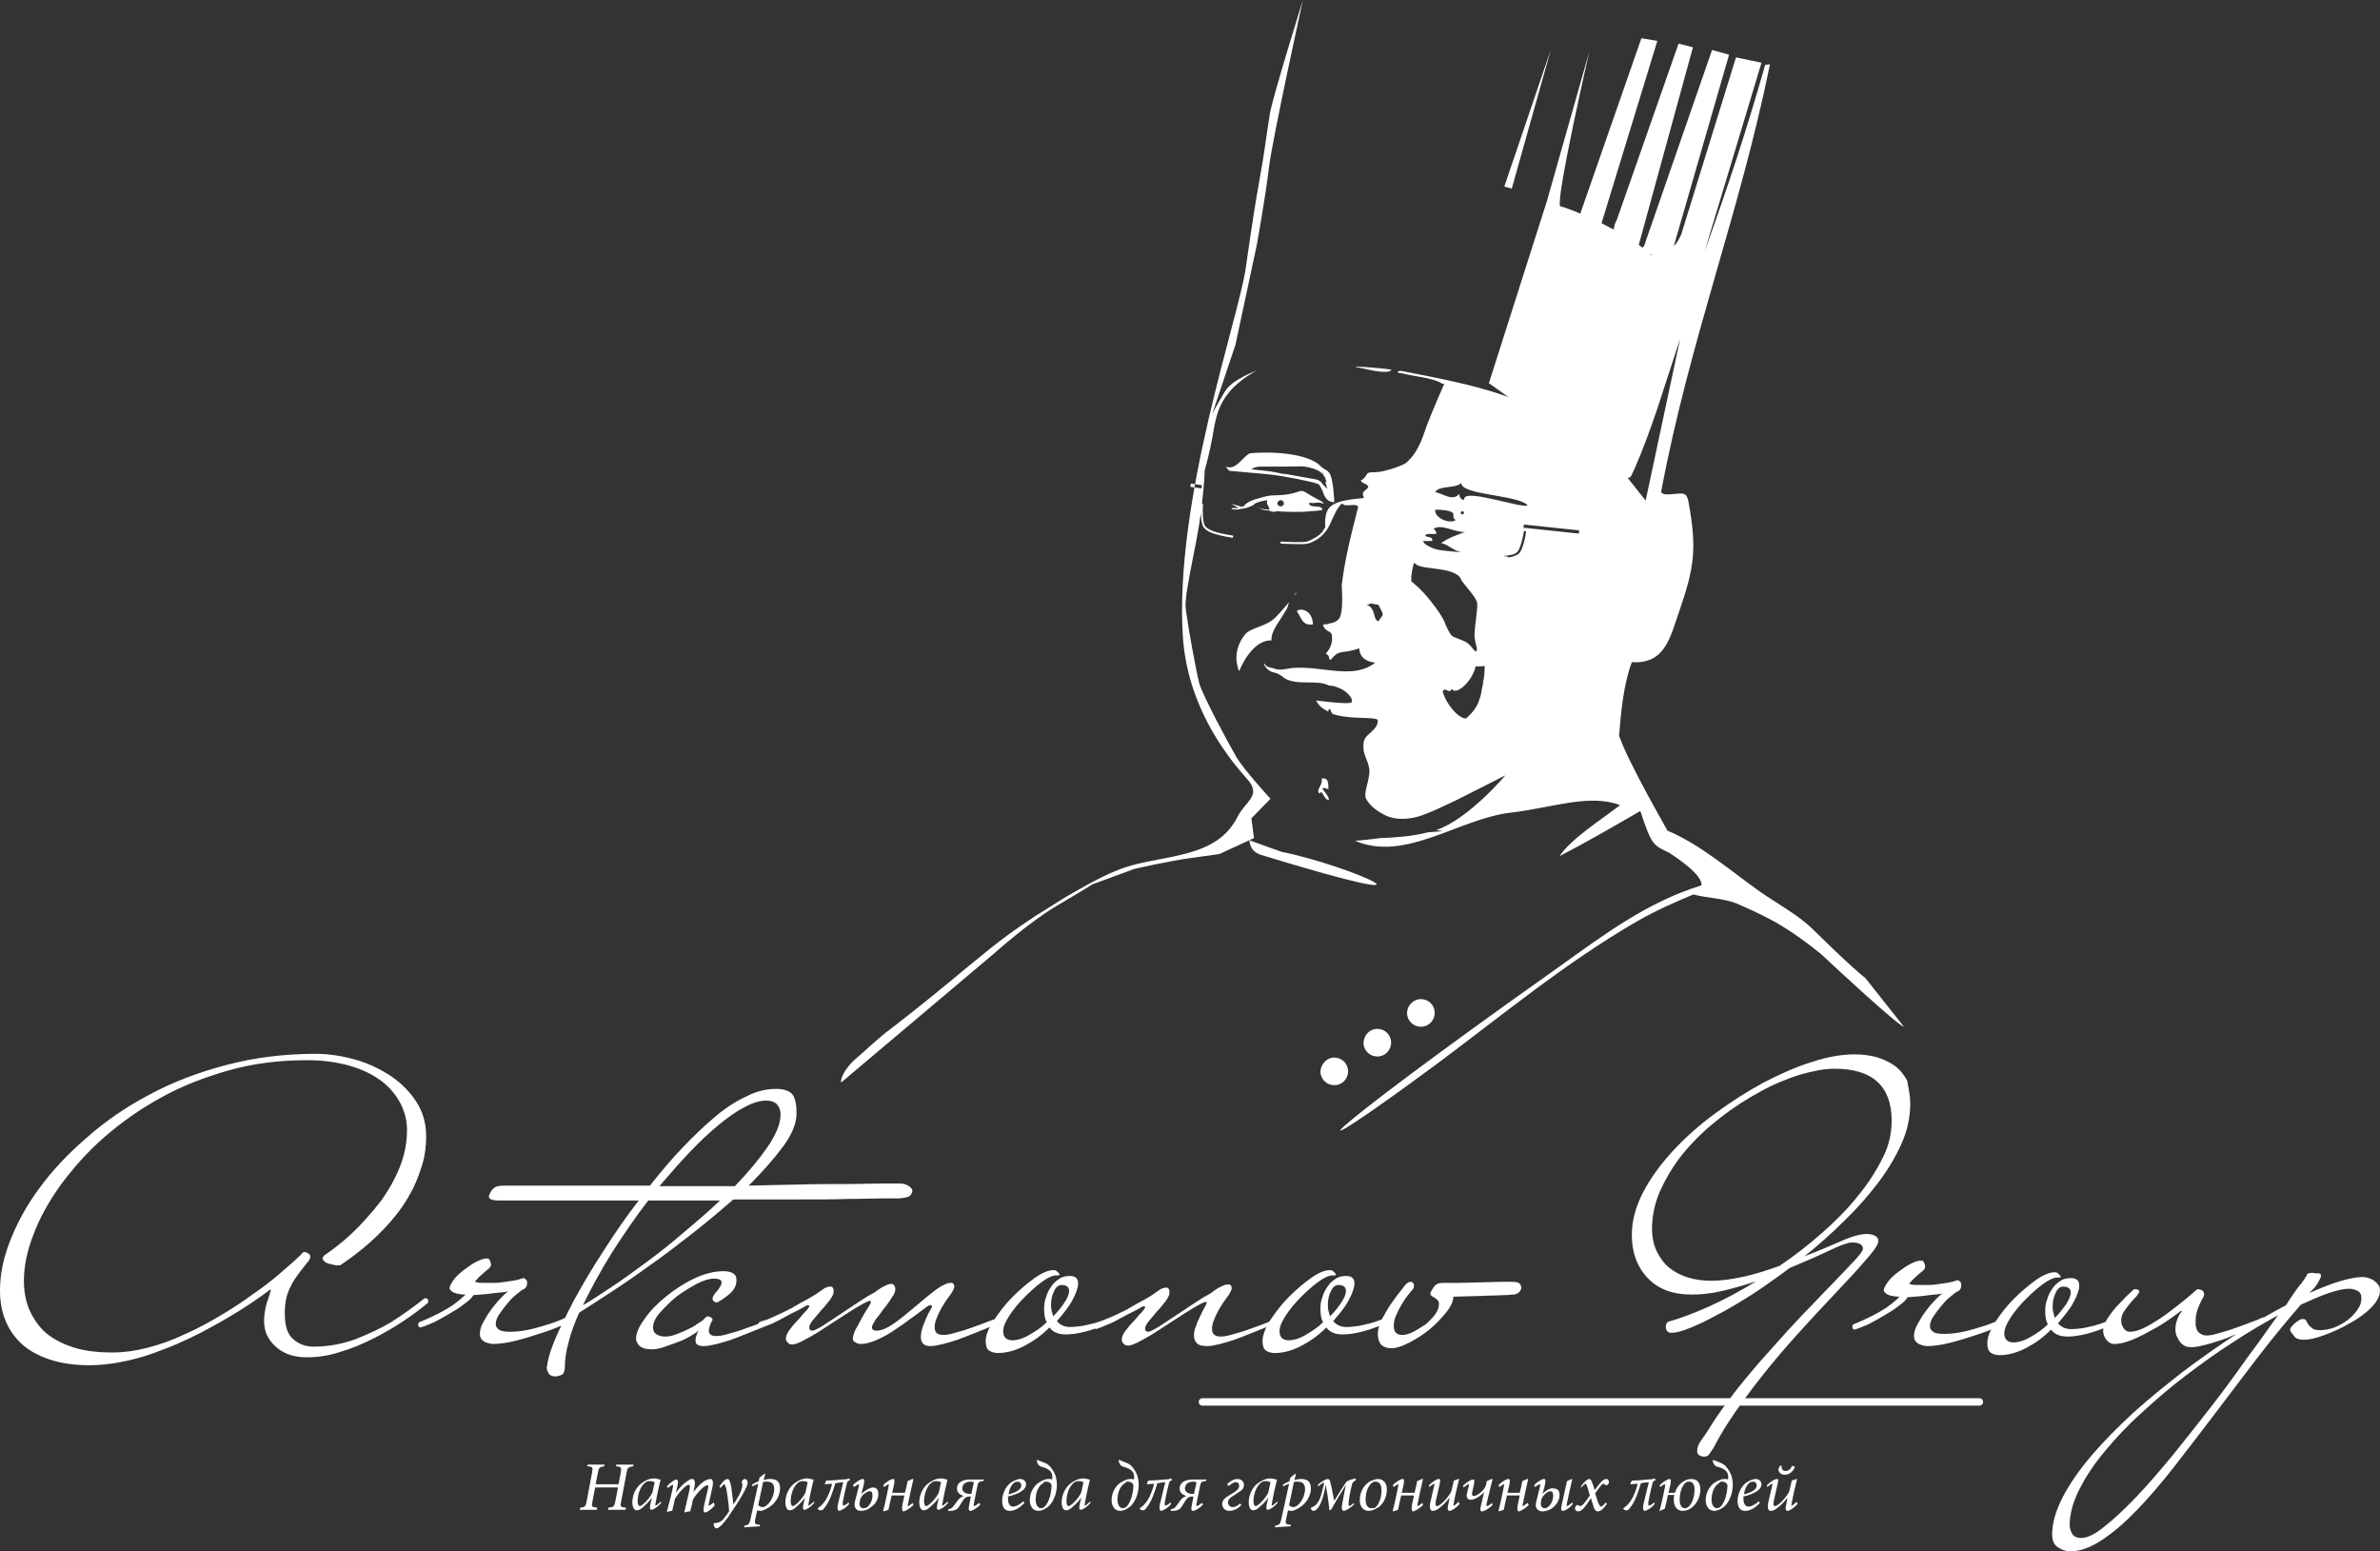
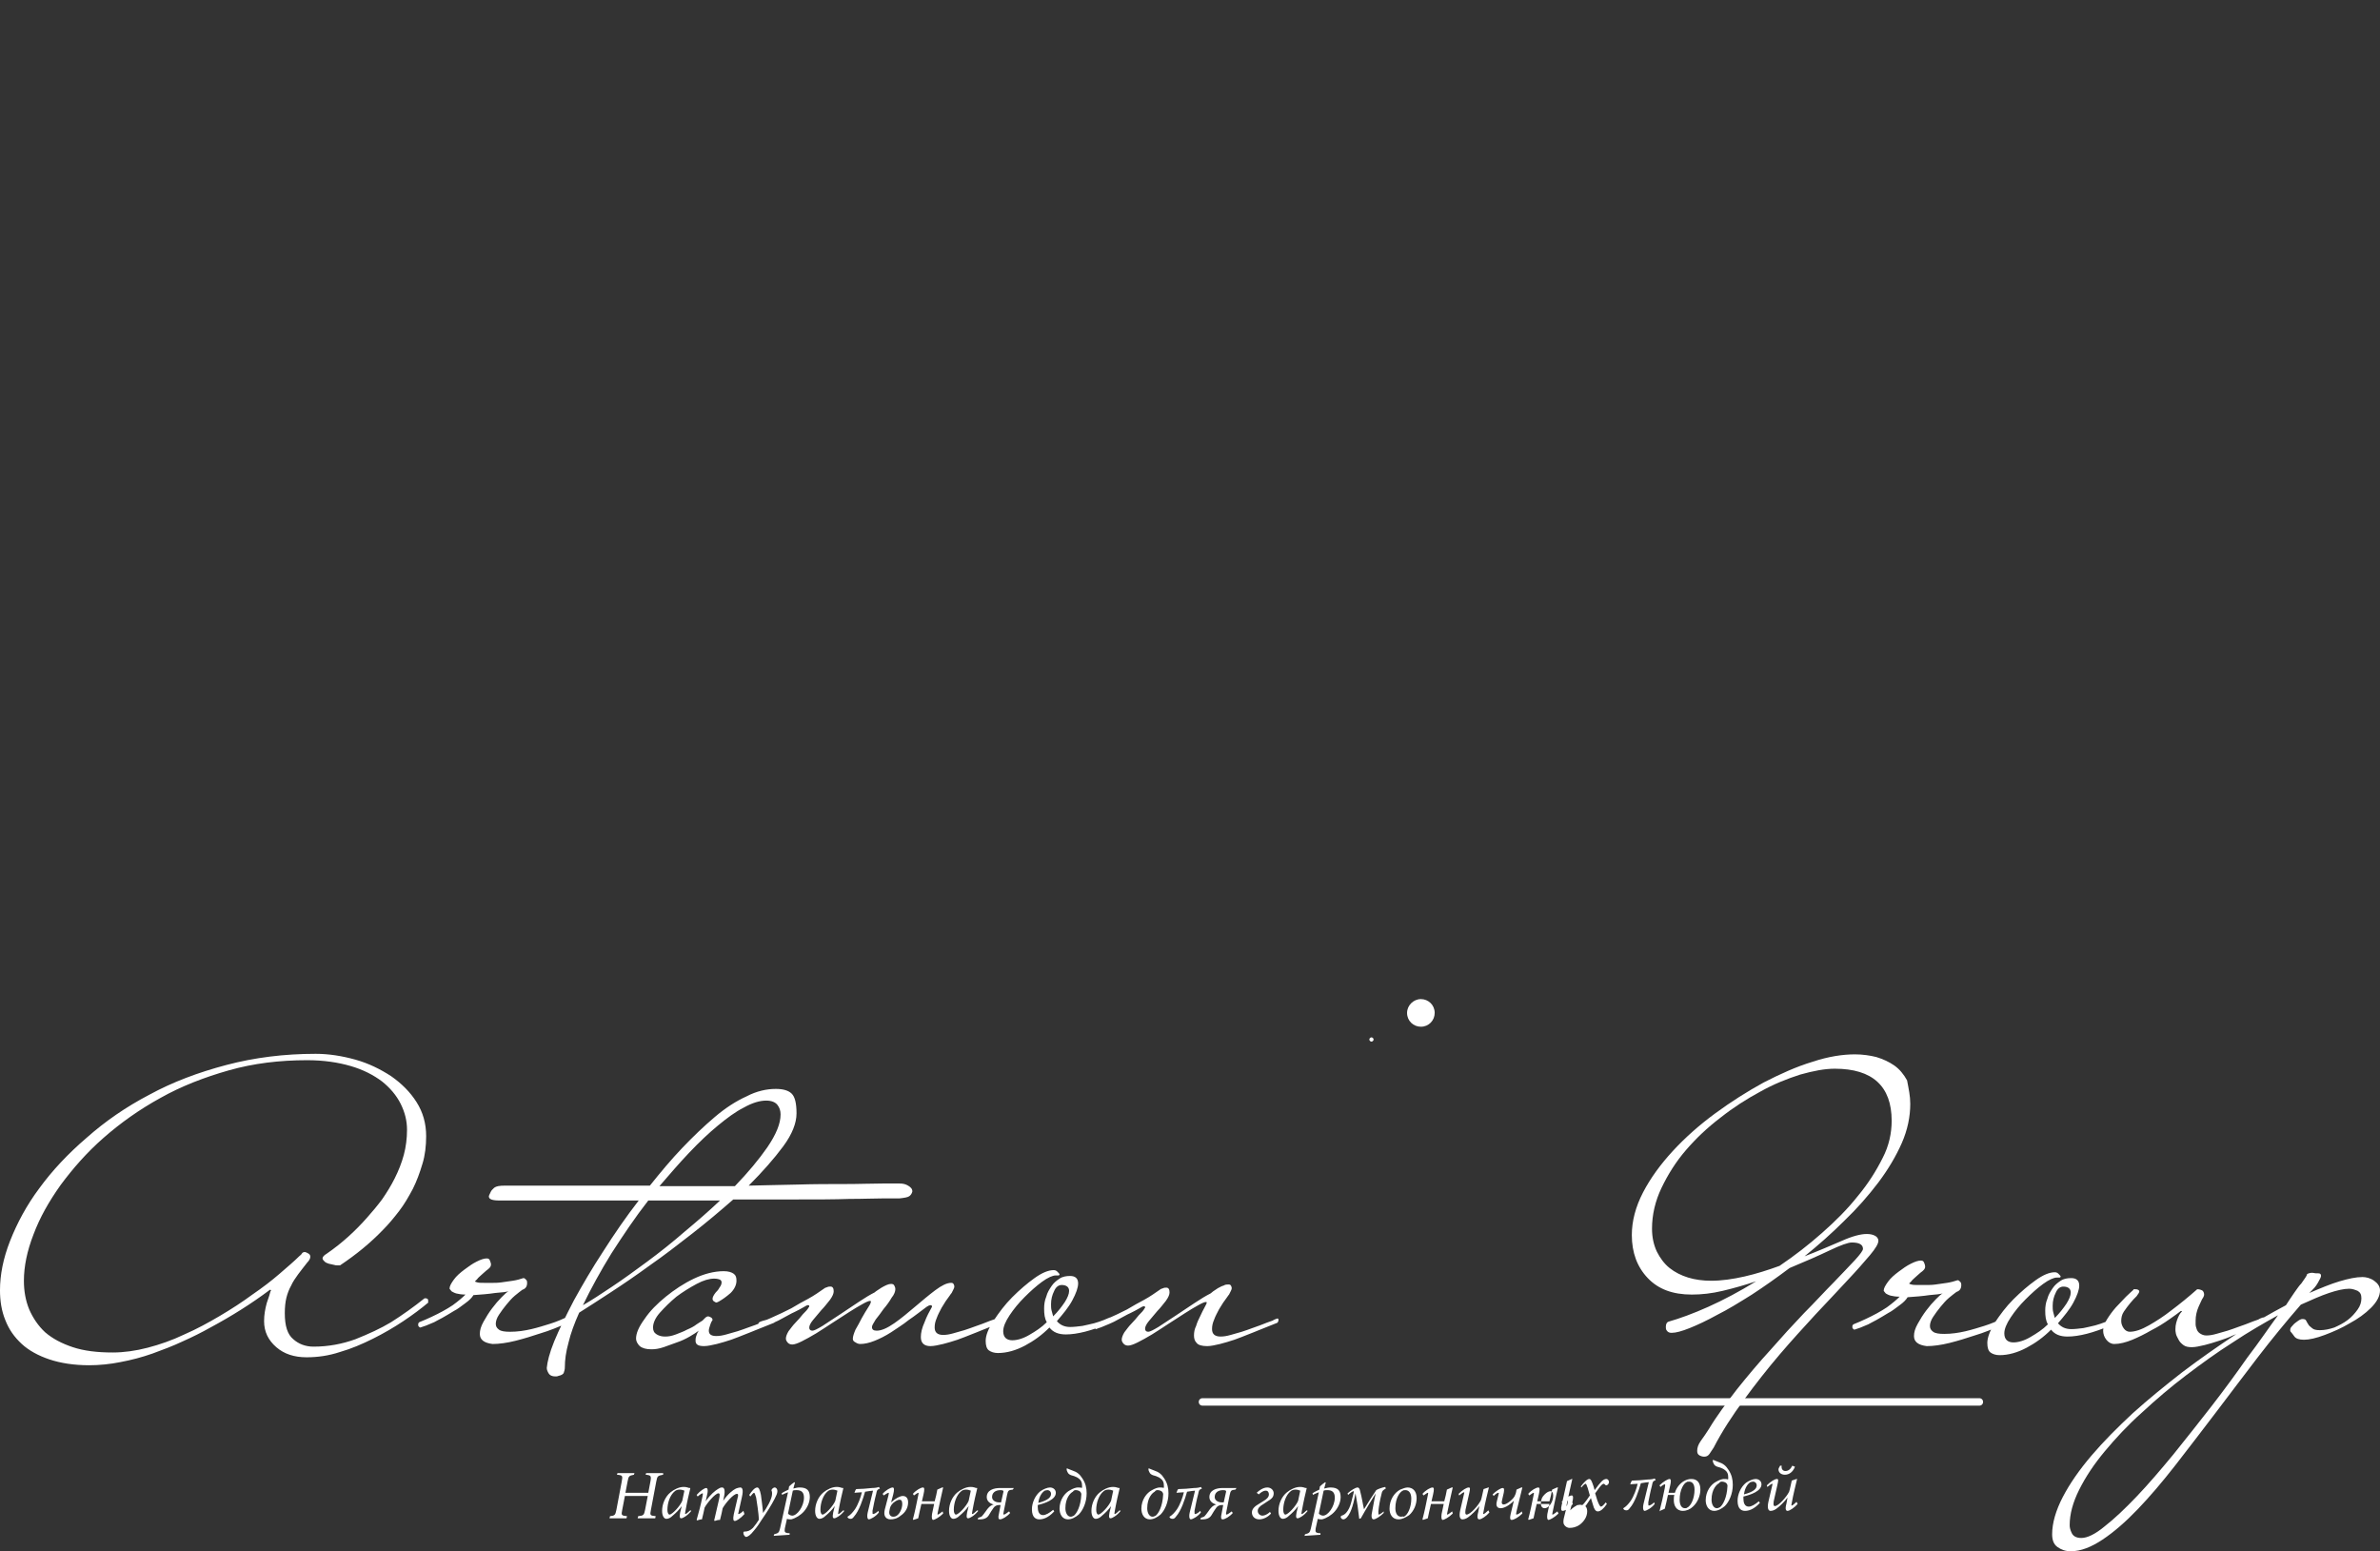
<svg xmlns="http://www.w3.org/2000/svg" xmlns:ns1="http://www.inkscape.org/namespaces/inkscape" xmlns:ns2="http://sodipodi.sourceforge.net/DTD/sodipodi-0.dtd" version="1.1" id="Слой_1" x="0px" y="0px" viewBox="0 0 447.9 291.9" enable-background="new 0 0 841.9 595.3" xml:space="preserve" ns1:version="0.91 r13725" ns2:docname="full.svg" width="447.9" height="291.9">
  <rect x="0" y="0" width="447.9" height="291.9" fill="#333333" stroke="none" />
  <defs id="defs31" />
  <ns2:namedview pagecolor="#ffffff" bordercolor="#666666" borderopacity="1" objecttolerance="10" gridtolerance="10" guidetolerance="10" ns1:pageopacity="0" ns1:pageshadow="2" ns1:window-width="1920" ns1:window-height="1018" id="namedview29" showgrid="false" fit-margin-top="0" fit-margin-left="0" fit-margin-right="0" fit-margin-bottom="0" ns1:zoom="0.39643878" ns1:cx="237.65001" ns1:cy="104.05001" ns1:window-x="-8" ns1:window-y="-8" ns1:window-maximized="1" ns1:current-layer="Слой_1" />
-   <path d="m 243.4,112.2 0,0 c 0.3,-0.3 0.5,-0.5 0.5,-0.5 l 0,-0.3 c -0.1,0.3 -0.3,0.6 -0.5,0.8 M 224.1,91 l 0,0 2.1,0.3 -0.1,0.6 -2.1,-0.3 0.1,-0.6 z m 11.9,66.7 0,0 -0.5,-3.7 3.6,-3.7 c 0,0 -4.8,-5.2 -6.4,-7.8 -1.5,-2.6 -6.3,-11.5 -7,-13.9 -0.6,-2.3 -2.1,-10.6 -2.4,-13 -0.1,-0.7 -0.2,-1.4 -0.2,-2 0.1,-0.7 0.1,-1.3 0.2,-2 0.7,-4.5 1.7,-8.8 2.2,-11.9 0.2,-1 0.3,-2.1 0.5,-3.1 0,1 0.2,2.2 0.5,2.6 0.6,0.8 1.7,1.4 5.5,2 l 0.1,-0.4 c -3.7,-0.6 -4.7,-1.1 -5.3,-1.8 -0.5,-0.6 -0.5,-3.3 -0.4,-4.2 l -0.2,0 c 0.2,-1.8 0.4,-3.7 0.5,-5.8 0,-0.3 0,-0.5 0.1,-0.8 0,0 0,0 0,0 0,0 0.9,-3.2 1.4,-6.1 0.6,-3.7 1.1,-5.9 3.2,-8.4 2.1,-2.5 5.2,-4 5.2,-4 0,0 -4.8,1.7 -6.1,4 -0.8,1.4 -1.8,3 -2.4,4.3 l 4.4,-13.1 4,-18.7 c 0,0 1.7,-9.4 2.3,-14.6 0.6,-5.2 6.4,-31.6 6.4,-31.6 0,0 -5.5,17.6 -6.2,21.3 -0.7,4.2 -0.8,6.1 -2.1,13.3 -0.5,2.8 -1.1,6.3 -2.5,16.1 -1.4,9.4 -13.4,43.6 -11.8,69 1,15.9 11.7,26.2 12.6,27.5 1.9,2.7 -0.9,3.7 -2.3,6.5 -3.6,7.1 -11.6,7.1 -19,8.9 -4.6,1.1 -8.6,3.5 -13,6 -1.7,1 -4.1,2.6 -5.8,3.6 -2.1,1.4 -3.6,2.4 -5.5,3.8 -4,2.9 -10.5,8.5 -13.4,10.8 -3.4,2.8 -7.9,6.3 -8.7,6.9 -2.2,1.6 -5.3,4.6 -6.2,5.3 -2.5,2.1 -3.2,4.2 -3,4.7 l 28.8,-24.3 c 0,0 6.6,-5.9 11.7,-8.9 3,-1.8 5.4,-3.2 6.8,-4.1 l 0,0 7.9,-2.9 c 0,0 6.6,-1.5 10.3,-2 3.6,-0.5 5.7,-0.8 5.7,-0.8 l 6.5,-3 z m 6.3,-43.4 0,0 c 0,0 0.1,-0.5 0.3,-1 0,0 0,0 0,0 -0.7,0.8 -1.4,1.7 -2.4,2.7 -1.8,2 -4.8,2 -5.9,3.4 -2.8,3.5 -1.1,6.9 -1.1,6.9 1.1,-2.7 3.3,-5.9 6.1,-5.8 -0.2,-1.8 1.8,-3.9 3,-6.2 l 0,0 z m -1.4,-19 0,0 c -0.3,-0.1 -0.6,-0.4 -0.5,-0.7 0.1,-0.3 0.4,-0.5 0.7,-0.5 0.3,0.1 0.6,0.4 0.5,0.7 0,0.3 -0.3,0.5 -0.7,0.5 z m -7.2,0.2 0,0 -0.5,0 0.6,-0.1 c -0.1,0 -0.1,0.1 -0.1,0.1 z m 15.4,-0.7 0,0 c 0,-0.1 -0.1,-0.2 -0.2,-0.3 -0.3,-0.3 -1.2,-0.6 -3.1,-1.8 -1.4,-0.9 -1.1,0.4 -5.7,0.5 -1.5,0 -1.8,0.2 -3.7,0.7 -1.4,0.4 -2.1,1 -2.4,1.4 l -0.5,0 -1.8,-0.5 1.4,0.8 -1.3,0 c 0,0.1 0,0.1 0,0.2 0.7,0.1 1.2,0.1 1.6,0 0.1,0 0.3,-0.1 0.5,-0.1 0.2,0 0.4,-0.1 0.6,-0.1 0.4,-0.1 1,-0.4 1.3,-0.5 0.5,-0.6 1.6,-0.8 2.7,-1 -0.3,0.9 0.4,1.1 0.4,1.8 -1,0 -1.7,-0.2 -2.3,-0.5 0.3,0.2 0.7,0.3 1,0.5 0.5,0.2 1.2,0.1 1.3,0.2 0.1,0.1 0.5,0.2 0.9,0.2 0.3,0 0.4,-0.1 0.4,-0.1 0,0 3,0.2 5.1,0.1 1.6,-0.1 2.9,-0.2 3.5,-0.3 0.3,-1.2 -2.7,-0.2 -2.4,-1.4 1.5,0.2 1.4,-0.3 2.7,0.2 z m 42.8,-85.6 0,0 -8.8,25.9 1.4,0.4 7.4,-26.3 z m 14.4,80.7 0,0 c 0,0 0.5,0.1 0.7,-0.4 0.7,-1.4 2.3,-5 4.9,-12.6 0.8,-2.4 4.3,-13.2 4.3,-13.2 l -6.5,30.5 -3.4,-4.3 z m 4.4,-41.9 0,0 c 0,0 -0.1,-0.1 -0.1,-0.1 0,0 0,0 0,-0.1 l 0.2,0.1 c 0,0.1 0,0.1 -0.1,0.1 z m -13.6,52.4 0,0 -10.4,-1.1 0.1,-0.6 10.4,1.1 -0.1,0.6 z m -11.3,3.8 0,0 c -0.4,0.3 -1,0.6 -2,0.7 l 0,0 c 0,-0.1 0,-0.1 0,-0.1 0,0 -0.1,-0.1 -0.2,-0.1 0,0 0,0 -0.1,0 -0.1,0 -0.3,0 -0.5,-0.1 0,0 0,0 0,0 1.4,-0.1 2.1,-0.3 2.5,-0.7 0.6,-0.5 1.2,-3.1 1.3,-4 l 0.4,0.1 c 0,0.4 -0.6,3.6 -1.4,4.2 z m -6.7,24.2 0,0 c 0,0.4 -0.1,0.8 -0.2,1.1 -0.1,0.6 -0.1,1.2 -0.7,2.7 -0.6,1.6 -2.3,3 -2.3,3 -1.5,0 -3.8,-2.8 -4.4,-5.1 0.5,-1 1.3,0.7 1.7,-0.5 0.8,1.4 3.9,-1.4 4.5,-4.2 0.6,0 1.1,0 1.7,-0.1 0,1.3 -0.1,2.3 -0.3,3.1 z m -9.7,-15.1 0,0 c -2,-2.6 -3.8,-3.9 -3.8,-3.9 0,-0.2 0,-0.3 0,-0.5 0,-0.1 0,-0.2 0,-0.4 l 0,0 c 0,0 0.1,-1 0.3,-1.8 0.1,-0.5 0.2,-0.8 0.2,-0.8 0,0 0.4,0.3 0.7,0.5 0.4,0.2 1.7,0.4 1.7,0.4 l 0,0 c 1,0.1 2.1,0.3 2.9,0.4 1.8,0.3 3.2,0.9 3.5,1.7 0.3,0.9 3.1,3.5 3.1,4.7 0.1,0.8 -0.4,3.9 -0.5,5.5 -0.1,1.6 0.6,2.7 0.4,3.3 -0.2,0.6 -0.7,-0.5 -1.6,-1.3 -0.9,-0.7 -2.4,-1 -3,-1.4 -0.6,-0.5 -1.4,-2.5 -1.4,-2.5 0,0 0,0 0,-0.1 -0.5,-1.1 -1.4,-2.4 -2.5,-3.8 z m -1.2,-12.5 0,0 c 0.4,-0.9 3.3,0.5 1.6,-1.3 1.5,-1 3.9,0.7 5.9,0.6 -2,0.8 -2.7,0.9 -4.5,2.1 1.3,0.2 2.1,1.3 3.7,1.7 -1.7,-0.1 -3.3,-0.3 -4,-0.4 -1.2,-0.2 -2.1,-0.7 -2.8,-1.2 -0.1,-0.2 -0.2,-0.3 -0.3,-0.5 0.6,0 1.1,0 1.7,0 0.3,-0.9 -0.9,-0.6 -1.3,-1 z m 5.8,-3 0,0 c -0.9,0.9 -4.1,-0.2 -3.9,-1.9 1.1,0 2.9,0.1 3.4,0.7 0,0.6 0,1.2 0.5,1.2 z m 1.5,-1.3 0,0 c 0,0.2 -0.2,0.3 -0.3,0.3 -0.2,0 -0.3,-0.2 -0.3,-0.3 0,-0.2 0.2,-0.3 0.3,-0.3 0.2,0 0.4,0.2 0.3,0.3 z m 1.7,7.7 0,0 c 0,0 0,0 0,0 0,0 -0.1,0 0,0 -0.1,0 0,0 0,0 z m -2.2,-13.3 0,0 c 0,2.3 10.8,2.2 12.5,4.2 -1.1,0.6 -11.2,-3 -11.9,-1.4 0,0.9 -1.2,-0.1 -0.9,-0.8 -1.4,1.5 -2.8,0.1 -4.6,-0.3 0.7,-1.3 3.7,-0.6 4.9,-1.7 z m -15.6,26 0,0 c -1.1,-0.3 -0.4,-2.5 -2.2,-3.1 1.7,-0.3 -0.6,-0.4 2.2,0 1.1,2.2 1.1,1.5 0,3.1 z m 98.9,76.3 -7.2,-9.1 c -3.5,-2.9 -6.6,-6 -9.8,-9.1 -2.9,-2.9 -6.8,-4.9 -10.2,-7.3 -5.5,-3.9 -11.1,-8.8 -17.3,-11.4 0,-0.1 -7.5,-13 -9.1,-17.9 0.4,-4.9 0.9,-9.8 2.4,-13.8 6.3,0.4 7.2,-4.7 8.9,-9.5 2.9,-8.4 3.4,-11.9 1.7,-21 -0.2,-0.6 -0.3,-1 -0.9,-1.2 -1.3,-0.2 -3.6,0.6 -4.2,-0.3 5.4,-28.7 14.7,-52.1 20.5,-80.5 -0.1,0 -0.7,0.1 -0.9,0.1 -3.6,12.6 -6.9,22.6 -11.4,35.1 0.1,-0.3 0.2,-0.7 0.3,-1 L 323,40 c 0.1,-0.4 0.3,-0.9 0.4,-1.3 l 8.1,-26.9 -4.8,-1 -10.3,33.3 c -0.4,0.9 -0.8,1.6 -1.4,2.2 l 10.4,-36 -3.2,-0.9 -12.8,36.9 c -0.1,0.1 -0.2,0.2 -0.3,0.3 -0.2,-0.2 -0.4,-0.3 -0.7,-0.5 L 318.6,8.9 315.9,8.2 304.3,41.3 c -0.2,0.5 -0.5,0.9 -0.5,1.3 l -0.1,0.6 c -0.1,-0.1 -0.3,-0.2 -0.4,-0.2 -0.6,-0.3 -1.3,-0.7 -1.9,-1 l 10.5,-34.3 -3,-0.5 -11.5,33 c -1.4,-0.6 -2.7,-1.1 -3.8,-1.4 -0.8,-1.6 5.5,-29.1 5.5,-29.1 l -8,28.2 0,0 -10.9,34.2 3.8,2.7 c -0.2,-0.1 -0.4,-0.2 -0.7,-0.3 -6,-2.1 -12.8,-3.4 -19.6,-4.7 -0.7,-0.1 -1,0.5 0,0.4 2.5,0.7 5.6,0.8 7.6,1.9 0,0 0,0.1 0,0.1 l 0.5,0 c 0,0 -2.6,6 -3.1,7.4 -0.6,1.3 -1.4,5.3 -4.1,7.5 -0.6,0.5 -3.1,1.3 -3.7,1.4 -2.2,0.7 -3.3,0 -3.7,0.8 -0.3,0.6 -0.8,1 -1.1,1.1 0.2,0.7 1.3,0.5 1.4,1.3 -0.7,0.9 -1.4,0.7 -0.8,2 -6.3,0.6 -7.5,1.4 -7.3,5.5 -0.1,0.2 -0.3,0.4 -0.4,0.7 -0.7,1 -2.2,1.7 -3,2 -0.6,0.2 -3.8,0.1 -5,0 l 0,0.4 c 0.2,0 4.3,0.2 5.1,0 0.9,-0.2 2.5,-1.1 3.2,-2.1 0.1,-0.1 0.1,-0.2 0.2,-0.3 0,0 0,0 0,0.1 1.2,-1.6 1.6,-4 3.1,-5.3 0.4,0.9 2.7,-0.2 3,0.7 -1.5,5.8 -2.6,10.4 -3.1,14.8 0.2,2.9 0.1,5.5 -0.5,6.2 -0.1,0.1 -0.2,0.3 -0.4,0.4 -0.4,0.3 -0.8,0.4 -1.3,0.5 -0.1,0 -0.2,0 -0.3,0.1 -0.4,0.1 -0.8,0.1 -1,0.1 0,0.2 0.1,0.8 1,1.3 0.3,0.1 0.5,0.3 0.6,0.5 0.3,1.3 -0.1,2.6 -1.1,3.7 1,0.5 0.3,0.8 0.9,1.2 1.8,-2.2 1.9,-1 5.4,-2.2 0.1,1.8 1.4,2.5 3,2.7 -4.2,3.3 -10,0.5 -15.7,1 l 0,0 c 0,0 -1,0.2 -1.9,0.3 0,0 0,0 0,0 0,0 0,0 0,0 -0.4,0 -0.8,0 -1.1,-0.1 -0.8,-0.3 -1.6,-0.3 -1.9,-0.7 -0.1,-0.2 -0.2,-0.3 -0.4,-0.4 0.3,0.9 1.2,1.6 1.8,1.7 0.6,0.1 1.2,0.4 1.6,0.7 0,0 0,0 0,0 0.2,0.1 0.3,0.3 0.5,0.4 l 0,0 c 2.5,1.5 6.2,0.2 8.4,1.4 0.5,0 1,0.1 1.5,0.3 1.9,0.6 3.1,2.2 2.8,2.8 -0.3,0.6 -6.7,-0.3 -6.7,-0.3 0,0.1 0.1,0.1 0.1,0.2 0.2,0.4 0.7,1.2 2.2,1.9 0,-0.3 0,-0.5 0.3,-0.5 0.1,0.3 0.3,0.6 0.4,0.9 0.3,0.1 0.6,0.2 1,0.3 3.4,0.8 7.7,0.2 7.6,1 0,0.2 -0.1,0.4 -0.1,0.6 0.1,0 -0.3,0.7 -0.7,1.1 -0.7,0.8 -1.8,1.3 -1.9,2.6 -0.2,2.1 0.8,2.9 1.1,4.8 0.2,1.9 -1.2,4.5 -0.6,5.6 0.4,0.8 1.4,2 3.4,3 0.7,0.4 3.4,1.6 7.7,-0.1 1.6,-0.6 3.7,-1.6 5.8,-2.6 l 9.3,-4.7 c 0,0 -6.9,8.2 -13,10.3 0.4,0.1 0.8,0.1 1.3,0.2 l -2.8,0.2 c -3.1,0.8 -6.4,1 -9,1.1 -1.6,0.2 -3.2,0.4 -4.8,0.5 9.5,4.1 19.6,-4.2 29.4,-5.3 7.7,-0.9 14.7,-3.6 20.5,-1.4 -3.8,2.9 -9.3,6.4 -11.4,9.6 5.2,-2.7 10.2,-5.6 15.2,-8.5 2.2,6.7 2.5,6.4 5.5,7.9 1.5,1 6.3,4.2 6,6.1 -10.1,3.1 -18.1,9.1 -26.9,15.4 -48.2,34.1 -51.4,39.3 -22.9,18.2 12.1,-9 24.4,-19.2 37.8,-26.9 3.3,-1.9 6.9,-3.5 10.5,-5 2.5,0.7 5.6,0.7 8.1,1.7 2.6,1.1 4.9,2.2 7.3,3.5 3.1,1.8 5.9,3.8 8.7,6.1 2,1.9 14.4,13.4 15.5,13.6 z m -109.9,-43.9 0,0 c 0.4,-1 0.8,1.4 1.7,1.2 -0.1,-1.3 -2.6,-2.8 -0.1,-2 0,-1.2 0,-2.2 -1.3,-2 0.4,1.1 -1.3,2.4 -0.3,2.8 z m -13.3,8.8 6.1,2.2 c 12.8,2.5 34.8,12.4 -4.1,0.5 -0.7,-0.4 -1.7,-0.6 -2,-2.7 z m 2.1,-70.3 0,0 c 1.1,0 3.1,0 4.4,0 1.3,0 3.4,-0.1 3.9,0 1.9,0.3 2.9,0.8 3.4,1.4 0,0 0.1,0 0.1,0 -0.1,-0.4 -0.1,-0.7 0,-0.3 0.1,0.2 0,0.2 0,0.3 0,0 0,0.1 0,0.1 0.3,0.4 0.5,0.8 0.6,1.3 0.1,0.2 0,0.2 -0.2,0 0.2,0.7 0.4,1.4 0.4,1.4 l -0.9,-0.9 c 0,0 -0.3,-0.7 -1.3,-0.9 -0.6,-0.1 -3.4,-0.6 -5.6,-1 -0.6,0 -0.9,-0.1 -0.9,-0.1 0,0 -1.7,-0.4 -2.9,-0.5 -1.2,-0.1 -2.7,-0.3 -2.7,-0.3 0,0 0.6,-0.5 1.7,-0.5 z m -6.5,0 0,0 c 0.2,0.3 0.4,0.6 0.7,0.8 2,0.2 6,0.5 7.7,0.7 2.1,0.2 8.3,1.4 9,1.8 0.4,0.2 0.8,1.3 1.1,2.1 0.4,0.7 0.8,1.3 2,1.3 -0.1,-0.1 -0.1,-0.2 -0.2,-0.3 l 0.1,0 c 0,0 -0.2,-4.5 -1,-5.3 -0.2,-0.3 -0.8,-0.6 -1.4,-1 -1.8,-2.2 -7.7,-3.1 -13.5,-2.6 -1.4,0.7 -2.6,3.3 -4.5,2.5 z m 31.2,-18.2 0,0 c -0.8,-0.3 -10.2,-1 -5.5,-0.3 0.2,0 4.7,1.3 5.5,0.3 z m -14.8,47.9 c -0.1,-1.5 -0.7,-2.6 -2.2,-2.8 -0.3,0.1 -0.8,0 -0.8,0.4 0.8,1 0.9,2.7 3,2.4 z" id="path3" ns1:connector-curvature="0" style="clip-rule:evenodd;fill-rule:evenodd;fill:#ffffff" />
  <path d="m 226.3,264.5 146.2,0 c 0.4,0 0.7,-0.3 0.7,-0.7 0,-0.4 -0.3,-0.7 -0.7,-0.7 l -146.2,0 c -0.4,0 -0.7,0.3 -0.7,0.7 0,0.4 0.3,0.7 0.7,0.7" id="path5" ns1:connector-curvature="0" style="clip-rule:evenodd;fill-rule:evenodd;fill:#ffffff" />
-   <path d="m 311.4,278.2 c -0.2,0.1 -0.7,0.2 -1.3,0.2 -0.8,0.1 -2.2,0.2 -2.9,0.2 -0.2,0 -0.3,0.5 -0.4,0.7 0.4,0 0.9,-0.1 1.4,-0.1 -0.2,0.9 -0.7,2.3 -1.3,3.2 -0.5,0.7 -0.9,1.1 -1.4,1.4 l 0,0.1 c 0.1,0.2 0.3,0.3 0.6,0.3 0.2,0 0.4,-0.1 0.6,-0.4 1,-1.1 1.7,-3.3 2.1,-4.7 0.7,-0.1 1.2,-0.2 1.5,-0.2 -0.3,1.2 -0.7,2.9 -1,4.1 -0.2,0.9 0,1.3 0.2,1.3 0.3,0 1.3,-0.5 1.9,-1.3 l -0.1,-0.3 c -0.4,0.4 -0.8,0.6 -1,0.6 -0.1,0 -0.1,-0.1 -0.1,-0.6 0.2,-1 0.4,-2.1 0.7,-3.2 0.1,-0.6 0.2,-0.8 0.5,-0.9 l 0.2,-0.1 -0.2,-0.3 z m -13.8,1.7 c 0.5,-0.6 0.7,-0.7 0.8,-0.7 0.1,0 0.2,0.2 0.4,0.8 l 0.4,1.4 c -0.8,1.2 -1.4,2 -1.8,2 -0.1,0 -0.2,-0.1 -0.3,-0.1 -0.1,-0.1 -0.1,-0.1 -0.2,-0.1 -0.2,0 -0.5,0.3 -0.5,0.6 0,0.4 0.3,0.6 0.6,0.6 0.6,0 1.2,-0.6 2.4,-2.5 l 0.4,1.3 c 0.2,0.8 0.5,1.2 0.9,1.2 0.5,0 1.1,-0.5 1.7,-1.4 l -0.2,-0.3 c -0.4,0.5 -0.7,0.8 -0.9,0.8 -0.2,0 -0.4,-0.4 -0.7,-1.2 l -0.4,-1.3 c 0.3,-0.4 0.6,-0.8 0.8,-1.1 0.3,-0.4 0.6,-0.7 0.8,-0.7 0.1,0 0.2,0.1 0.3,0.2 0.1,0.1 0.1,0.1 0.2,0.1 0.2,0 0.5,-0.3 0.5,-0.6 0,-0.3 -0.2,-0.6 -0.5,-0.6 -0.6,0 -1.1,0.6 -2.2,2.1 l -0.2,-0.7 c -0.3,-0.9 -0.5,-1.4 -0.8,-1.4 -0.4,0 -1,0.6 -1.6,1.4 l 0.1,0.2 z m -5.8,0.7 c 0.3,0 0.5,0.3 0.5,0.8 0,1 -0.5,1.8 -0.9,2.1 -0.2,0.2 -0.5,0.3 -0.7,0.3 -0.5,0 -0.8,-0.4 -0.7,-1.2 0.1,-0.6 0.2,-0.9 0.7,-1.4 0.4,-0.4 0.8,-0.6 1.1,-0.6 z m 4.1,2.1 c -0.4,0.4 -0.9,0.7 -1,0.7 -0.1,0 -0.1,-0.2 0,-0.6 0.3,-1.5 0.7,-3.1 1,-4.5 l -0.1,0 -0.9,0.4 c -0.3,1.4 -0.7,3.1 -1,4.5 -0.2,0.8 -0.1,1.1 0.2,1.1 0.4,0 1.3,-0.5 1.9,-1.3 l -0.1,-0.3 z m -5.6,-1.6 0.4,-1.5 c 0.2,-0.8 0.2,-1.3 -0.1,-1.3 -0.4,0 -1.3,0.5 -1.9,1.2 l 0.2,0.3 c 0.3,-0.2 0.7,-0.5 0.9,-0.5 0.1,0 0.1,0.1 0,0.5 l -0.7,2.8 c -0.1,0.5 -0.1,0.8 0,1.1 0.2,0.4 0.6,0.7 1.1,0.7 0.5,0 1.2,-0.1 1.9,-0.6 0.8,-0.6 1.4,-1.5 1.4,-2.5 0,-0.7 -0.3,-1.2 -1,-1.2 -0.6,-0.2 -1.4,0.2 -2.2,1 l 0,0 z m -2.8,1.7 c -0.4,0.3 -0.8,0.6 -0.9,0.6 -0.1,0 -0.1,-0.1 0,-0.5 0.2,-1 0.8,-3.8 1,-4.6 l -0.2,0 -0.9,0.4 c -0.1,0.6 -0.3,1.5 -0.5,2.2 l -2.3,0 0.3,-1.3 c 0.2,-0.9 0.2,-1.3 -0.1,-1.3 -0.4,0 -1.3,0.5 -1.9,1.2 l 0.2,0.3 c 0.3,-0.2 0.7,-0.5 0.8,-0.5 0.1,0 0.1,0.1 0,0.5 -0.3,1.5 -0.6,3 -1,4.5 l 0.1,0.1 c 0.3,-0.1 0.6,-0.2 0.9,-0.3 0.1,-0.5 0.4,-1.9 0.6,-2.7 l 2.4,0 c -0.1,0.5 -0.3,1.4 -0.4,1.9 -0.1,0.7 0,1.1 0.2,1.1 0.3,0 1.2,-0.5 1.9,-1.2 l -0.2,-0.4 z m -6.7,0 c -0.3,0.3 -0.8,0.6 -1,0.6 -0.1,0 -0.1,-0.2 0,-0.6 0.4,-1.5 0.7,-3 1.1,-4.5 l -0.2,0 -0.9,0.4 c -0.1,0.7 -0.2,0.9 -0.3,1.1 -0.2,0.6 -1.5,1.7 -2.1,1.7 -0.3,0 -0.5,-0.2 -0.3,-0.9 l 0.3,-1.3 c 0.1,-0.6 0.1,-0.9 -0.2,-0.9 -0.4,0 -1.3,0.6 -1.9,1.2 l 0.2,0.3 c 0.4,-0.4 0.7,-0.6 0.9,-0.6 0.1,0 0.1,0.1 0,0.4 l -0.3,1.2 c -0.3,1.1 0.3,1.3 0.7,1.3 0.6,0 1.5,-0.4 2.5,-1.4 l 0,0 -0.6,2.5 c -0.2,0.8 -0.1,1.1 0.2,1.1 0.4,0 1.3,-0.5 2,-1.2 l -0.1,-0.4 z m -6.3,-0.2 c -0.4,0.4 -0.8,0.7 -0.9,0.7 -0.1,0 -0.1,-0.1 0,-0.5 0.3,-1.7 0.7,-3.2 1,-4.5 l -0.1,0 -0.9,0.3 c -0.2,0.8 -0.3,1.5 -0.5,2.1 -0.5,1 -2,2.7 -2.7,2.7 -0.2,0 -0.3,-0.2 -0.2,-0.9 0.2,-1 0.5,-2.1 0.7,-3.1 0.2,-0.9 0.2,-1.1 -0.1,-1.1 -0.4,0 -1.2,0.5 -1.9,1.2 l 0.1,0.3 c 0.5,-0.4 0.8,-0.6 0.9,-0.6 0.1,0 0.1,0.1 0,0.4 -0.2,1 -0.5,2 -0.7,3 -0.3,1.4 0.1,1.7 0.4,1.7 0.3,0 0.7,-0.1 1.1,-0.4 0.7,-0.5 1.5,-1.3 2.1,-2.1 l 0,0 c -0.1,0.4 -0.1,0.7 -0.2,1.1 -0.3,1.1 -0.1,1.4 0.2,1.4 0.4,0 1.3,-0.6 1.9,-1.3 l -0.2,-0.4 z m -6.8,0.2 c -0.4,0.3 -0.8,0.6 -0.9,0.6 -0.1,0 -0.1,-0.1 0,-0.5 0.2,-1 0.8,-3.8 1,-4.6 l -0.2,0 -0.9,0.4 c -0.1,0.6 -0.3,1.5 -0.5,2.2 l -2.4,0 0.3,-1.3 c 0.2,-0.9 0.2,-1.3 -0.1,-1.3 -0.4,0 -1.3,0.5 -1.9,1.2 l 0.2,0.3 c 0.3,-0.2 0.7,-0.5 0.8,-0.5 0.1,0 0.1,0.1 0,0.5 -0.3,1.5 -0.6,3 -1,4.5 l 0.1,0.1 c 0.3,-0.1 0.6,-0.2 0.9,-0.3 0.1,-0.5 0.4,-1.9 0.6,-2.7 l 2.4,0 c -0.1,0.5 -0.3,1.4 -0.4,1.9 -0.1,0.7 0,1.1 0.2,1.1 0.3,0 1.2,-0.5 1.9,-1.2 l -0.1,-0.4 z m -9.6,1 c -0.7,0 -1.1,-0.6 -1.1,-1.6 0,-2 0.9,-3.1 1.4,-3.3 0.1,-0.1 0.3,-0.1 0.5,-0.1 0.6,0 1.1,0.5 1.1,1.6 0,1.7 -0.7,3.1 -1.4,3.4 -0.2,-0.1 -0.4,0 -0.5,0 z m -0.5,0.5 c 0.7,0 1.4,-0.4 2,-0.8 0.9,-0.8 1.4,-2 1.4,-3.2 0,-1.3 -0.7,-2 -1.7,-2 -0.4,0 -0.9,0.2 -1.4,0.4 -1.1,0.6 -2,1.9 -2,3.6 0,1 0.5,2 1.7,2 z m -2.8,-1.5 c -0.3,0.3 -0.8,0.6 -0.9,0.6 -0.1,0 -0.1,-0.1 -0.1,-0.6 0.1,-1.1 0.3,-2.1 0.6,-3.3 0.1,-0.6 0.3,-0.7 0.8,-1 l -0.1,-0.3 c -0.6,0.1 -1.4,0.4 -1.7,0.6 -0.7,1 -1.5,2.3 -2.3,3.6 -0.2,-0.8 -0.4,-2.2 -0.7,-3.3 -0.1,-0.6 -0.3,-0.8 -0.5,-0.8 -0.4,0 -1.2,0.5 -1.9,1.1 l 0.1,0.3 c 0.4,-0.4 0.9,-0.7 1,-0.7 0.1,0 0.1,0.1 0,0.5 -0.3,1.2 -0.5,2.1 -0.8,2.7 -0.3,0.6 -0.7,1.2 -1.4,1.4 -0.1,0 -0.1,0.1 -0.2,0.2 0,0.2 0.2,0.5 0.5,0.5 0.2,0 0.4,-0.1 0.7,-0.4 0.9,-1 1.3,-3 1.6,-4.5 l 0,0 c 0.3,1.6 0.5,3 0.7,4.8 l 0.3,-0.1 c 1,-1.8 2,-3.4 2.8,-4.7 l 0,0 c -0.3,1.3 -0.5,2.6 -0.7,3.6 -0.2,0.9 0,1.3 0.3,1.3 0.4,0 1.3,-0.6 1.9,-1.2 l 0,-0.3 z m -11.3,-3.9 c 0.2,-0.1 0.5,-0.1 0.7,-0.1 0.8,0 1.4,0.3 1.4,1.4 0,1.7 -1.3,3.4 -2.2,3.4 -0.3,0 -0.7,-0.2 -0.8,-0.4 l 0.9,-4.3 z m 0.4,-1.5 -0.1,-0.1 c -0.3,0.2 -0.7,0.5 -1,0.8 l -0.1,0.6 c -0.4,0.2 -0.9,0.4 -1.3,0.7 l 0.1,0.3 c 0.3,-0.2 0.6,-0.3 1.1,-0.5 -0.5,2.3 -1,4.5 -1.5,6.8 -0.2,0.8 -0.3,0.9 -1.1,1.1 l -0.1,0.3 3,-0.2 0,-0.3 -0.3,0 c -0.6,-0.1 -0.7,-0.2 -0.6,-0.9 l 0.4,-1.8 c 0.2,0.1 0.6,0.1 0.8,0.1 0.8,-0.2 1.8,-0.8 2.4,-1.5 0.7,-0.8 1.1,-1.8 1.1,-2.7 0,-1.2 -0.5,-1.8 -1.9,-1.8 -0.4,0 -0.8,0.1 -1.2,0.2 l 0.3,-1.1 z m -7.6,6 c -0.2,0 -0.4,-0.3 -0.4,-0.9 0,-1.3 0.5,-2.8 1.4,-3.5 0.2,-0.2 0.6,-0.3 0.9,-0.3 0.3,0 0.7,0.1 0.9,0.2 -0.1,0.4 -0.3,1.4 -0.4,1.9 -0.4,1 -1.9,2.6 -2.4,2.6 z m 4,-0.8 c -0.4,0.4 -0.8,0.7 -0.9,0.7 -0.1,0 -0.1,-0.1 0,-0.6 0.3,-1.7 0.7,-3.4 0.9,-4.2 l 0,-0.1 c -0.1,0 -0.3,0 -0.5,-0.1 -0.3,-0.1 -0.5,-0.1 -0.8,-0.1 -0.8,0 -1.8,0.5 -2.4,1 -1,0.8 -1.6,2.2 -1.6,3.5 0,1 0.4,1.5 0.8,1.5 0.4,0 0.8,-0.2 1.2,-0.6 0.6,-0.5 1.2,-1.1 1.7,-1.8 l 0,0 -0.3,1.2 c -0.2,1 0,1.1 0.2,1.1 0.3,0 1.2,-0.5 1.9,-1.4 l -0.2,-0.1 z m -9,-3 c 0.3,-0.3 0.8,-0.7 1.3,-0.7 0.4,0 0.6,0.3 0.6,0.7 0,0.5 -0.4,0.9 -1.1,1.3 l -0.8,0.5 c -0.7,0.4 -1.3,0.9 -1.3,1.6 0,0.6 0.4,1.3 1.4,1.3 0.8,0 1.7,-0.5 2.2,-1.1 l -0.2,-0.3 c -0.4,0.4 -1,0.7 -1.4,0.7 -0.5,0 -0.9,-0.4 -0.9,-0.9 0,-0.5 0.4,-0.9 1.1,-1.3 l 0.6,-0.4 c 0.8,-0.5 1.3,-0.8 1.3,-1.6 0,-0.6 -0.5,-1.1 -1.2,-1.1 -0.8,0 -1.6,0.6 -2,1 l 0.4,0.3 z m -6.6,1.5 -0.4,0 c -0.7,0 -1.3,-0.4 -1.3,-1 0,-0.8 0.6,-1.3 1.6,-1.3 l 0,0 c 0.6,0 0.6,0.2 0.5,0.5 l -0.4,1.8 z m 2.4,-2.7 -2.6,0 c -1.2,0 -2.5,0.4 -2.5,1.7 0,0.7 0.5,1.2 1.3,1.4 -0.7,0.2 -1.1,0.7 -1.5,1.3 -0.3,0.4 -0.5,0.7 -0.7,0.9 -0.2,0.2 -0.5,0.2 -0.7,0.3 l -0.1,0.3 0.4,0 c 0.9,0 1.4,-0.3 1.7,-0.8 0.3,-0.5 0.6,-1 0.9,-1.4 0.2,-0.3 0.6,-0.5 1,-0.5 l 0.3,0 -0.3,1.6 c -0.2,0.8 -0.1,1.1 0.2,1.1 0.4,0 1.3,-0.5 1.9,-1.2 l -0.2,-0.3 c -0.4,0.3 -0.8,0.6 -1,0.6 -0.1,0 -0.1,-0.2 0,-0.6 l 0.6,-3 c 0.2,-1 0.3,-1 1.1,-1.1 l 0.2,-0.3 z m -6.7,-0.2 c -0.2,0.1 -0.7,0.2 -1.3,0.2 -0.8,0.1 -2.2,0.2 -2.9,0.2 -0.2,0 -0.3,0.5 -0.4,0.7 0.4,0 0.9,-0.1 1.4,-0.1 -0.2,0.9 -0.7,2.3 -1.3,3.2 -0.5,0.7 -0.9,1.1 -1.4,1.4 l 0,0.1 c 0.1,0.2 0.3,0.3 0.6,0.3 0.2,0 0.4,-0.1 0.6,-0.4 1,-1.1 1.7,-3.3 2.1,-4.7 0.7,-0.1 1.2,-0.2 1.5,-0.2 -0.3,1.2 -0.7,2.9 -1,4.1 -0.2,0.9 0,1.3 0.2,1.3 0.3,0 1.3,-0.5 1.9,-1.3 l -0.1,-0.3 c -0.4,0.4 -0.8,0.6 -1,0.6 -0.1,0 -0.1,-0.1 -0.1,-0.6 0.2,-1 0.4,-2.1 0.7,-3.2 0.1,-0.6 0.2,-0.8 0.5,-0.9 l 0.2,-0.1 -0.2,-0.3 z m -8.1,0.6 c 0.2,0 0.6,0.1 0.8,0.3 0.1,0.1 0.2,0.3 0.2,0.5 -0.1,2.3 -0.9,3.6 -1.4,4 -0.2,0.1 -0.4,0.2 -0.6,0.2 -0.6,0 -1,-0.7 -1,-1.6 0,-2 1,-2.9 1.4,-3.1 0.2,-0.3 0.4,-0.3 0.6,-0.3 z m 0.3,-0.5 c -0.3,0 -0.9,0.2 -1.4,0.5 -1,0.5 -2,1.8 -2,3.5 0,1 0.5,2 1.6,2 0.7,0 1.4,-0.4 2,-0.9 0.8,-0.8 1.5,-2.3 1.5,-4 0,-1 -0.2,-1.9 -0.8,-2.8 -0.5,-0.8 -1,-1.2 -1.9,-1.5 -0.5,-0.2 -0.8,-0.3 -1,-0.4 -0.1,0 -0.1,0.4 0.1,0.7 0.1,0.3 0.4,0.5 0.7,0.6 0.4,0.1 0.7,0.2 1.1,0.4 0.5,0.3 0.8,0.6 0.9,1.1 0,0.3 0.1,0.6 0,0.9 -0.2,-0.1 -0.5,-0.1 -0.8,-0.1 z m -11.5,5.1 c -0.2,0 -0.4,-0.3 -0.4,-0.9 0,-1.3 0.5,-2.8 1.4,-3.5 0.2,-0.2 0.6,-0.3 0.9,-0.3 0.3,0 0.7,0.1 0.9,0.2 -0.1,0.4 -0.3,1.4 -0.4,1.9 -0.4,1 -1.9,2.6 -2.4,2.6 z m 4,-0.8 c -0.4,0.4 -0.8,0.7 -0.9,0.7 -0.1,0 -0.1,-0.1 0,-0.6 0.3,-1.7 0.7,-3.4 0.9,-4.2 l 0,-0.1 c -0.1,0 -0.3,0 -0.5,-0.1 -0.3,-0.1 -0.5,-0.1 -0.8,-0.1 -0.8,0 -1.8,0.5 -2.4,1 -1,0.8 -1.6,2.2 -1.6,3.5 0,1 0.4,1.5 0.8,1.5 0.4,0 0.8,-0.2 1.2,-0.6 0.6,-0.5 1.2,-1.1 1.7,-1.8 l 0,0 -0.3,1.2 c -0.2,1 0,1.1 0.2,1.1 0.3,0 1.2,-0.5 1.9,-1.4 l -0.2,-0.1 z m -8.2,-3.8 c 0.2,0 0.6,0.1 0.8,0.3 0.1,0.1 0.2,0.3 0.2,0.5 -0.1,2.3 -0.9,3.6 -1.4,4 -0.2,0.1 -0.4,0.2 -0.6,0.2 -0.6,0 -1,-0.7 -1,-1.6 0,-2 1,-2.9 1.4,-3.1 0.2,-0.3 0.4,-0.3 0.6,-0.3 z m 0.3,-0.5 c -0.3,0 -0.9,0.2 -1.4,0.5 -1,0.5 -2,1.8 -2,3.5 0,1 0.5,2 1.6,2 0.7,0 1.4,-0.4 2,-0.9 0.8,-0.8 1.5,-2.3 1.5,-4 0,-1 -0.2,-1.9 -0.8,-2.8 -0.5,-0.8 -1,-1.2 -1.9,-1.5 -0.5,-0.2 -0.8,-0.3 -1,-0.4 -0.1,0 -0.1,0.4 0.1,0.7 0.1,0.3 0.4,0.5 0.7,0.6 0.4,0.1 0.7,0.2 1.1,0.4 0.5,0.3 0.8,0.6 0.9,1.1 0,0.3 0.1,0.6 0,0.9 -0.2,-0.1 -0.5,-0.1 -0.8,-0.1 z m -5.7,0.5 c 0.4,0 0.7,0.3 0.7,0.7 0,0.6 -0.5,1.2 -2.4,1.7 0.2,-1.5 0.9,-2.1 1.2,-2.3 0.1,0 0.3,-0.1 0.5,-0.1 z m 1.1,3.7 c -0.7,0.6 -1.4,1 -1.9,1 -0.8,0 -1,-0.8 -1,-1.5 0,-0.1 0,-0.3 0,-0.4 1.3,-0.3 3.4,-1 3.4,-2.3 0,-0.6 -0.5,-1 -1.1,-1 -0.5,0 -1.2,0.3 -1.8,0.7 -1,0.8 -1.6,2.2 -1.6,3.4 0,1.6 0.8,1.9 1.4,1.9 0.6,0 1.6,-0.2 2.8,-1.5 l -0.2,-0.3 z m -9.8,-1.4 -0.4,0 c -0.7,0 -1.3,-0.4 -1.3,-1 0,-0.8 0.6,-1.3 1.6,-1.3 l 0,0 c 0.6,0 0.6,0.2 0.5,0.5 l -0.4,1.8 z m 2.4,-2.7 -2.6,0 c -1.2,0 -2.5,0.4 -2.5,1.7 0,0.7 0.5,1.2 1.3,1.4 -0.7,0.2 -1.1,0.7 -1.5,1.3 -0.3,0.4 -0.5,0.7 -0.7,0.9 -0.2,0.2 -0.5,0.2 -0.7,0.3 l -0.1,0.3 0.4,0 c 0.9,0 1.4,-0.3 1.7,-0.8 0.3,-0.5 0.6,-1 0.9,-1.4 0.2,-0.3 0.6,-0.5 1,-0.5 l 0.3,0 -0.3,1.6 c -0.2,0.8 -0.1,1.1 0.2,1.1 0.4,0 1.3,-0.5 1.9,-1.2 l -0.2,-0.3 c -0.4,0.3 -0.8,0.6 -1,0.6 -0.1,0 -0.1,-0.2 0,-0.6 l 0.6,-3 c 0.2,-1 0.3,-1 1.1,-1.1 l 0.2,-0.3 z m -10.9,5 c -0.2,0 -0.4,-0.3 -0.4,-0.9 0,-1.3 0.5,-2.8 1.4,-3.5 0.2,-0.2 0.6,-0.3 0.9,-0.3 0.3,0 0.7,0.1 0.9,0.2 -0.1,0.4 -0.3,1.4 -0.4,1.9 -0.4,1 -1.9,2.6 -2.4,2.6 z m 4,-0.8 c -0.4,0.4 -0.8,0.7 -0.9,0.7 -0.1,0 -0.1,-0.1 0,-0.6 0.3,-1.7 0.7,-3.4 0.9,-4.2 l 0,-0.1 c -0.1,0 -0.3,0 -0.5,-0.1 -0.3,-0.1 -0.5,-0.1 -0.8,-0.1 -0.8,0 -1.8,0.5 -2.4,1 -1,0.8 -1.6,2.2 -1.6,3.5 0,1 0.4,1.5 0.8,1.5 0.4,0 0.8,-0.2 1.2,-0.6 0.6,-0.5 1.2,-1.1 1.7,-1.8 l 0,0 -0.3,1.2 c -0.2,1 0,1.1 0.2,1.1 0.3,0 1.2,-0.5 1.9,-1.4 l -0.2,-0.1 z m -6.5,0.2 c -0.4,0.3 -0.8,0.6 -0.9,0.6 -0.1,0 -0.1,-0.1 0,-0.5 0.2,-1 0.8,-3.8 1,-4.6 l -0.2,0 -0.9,0.4 c -0.1,0.6 -0.3,1.5 -0.5,2.2 l -2.4,0 0.3,-1.3 c 0.2,-0.9 0.2,-1.3 -0.1,-1.3 -0.4,0 -1.3,0.5 -1.9,1.2 l 0.2,0.3 c 0.3,-0.2 0.7,-0.5 0.8,-0.5 0.1,0 0.1,0.1 0,0.5 -0.3,1.5 -0.6,3 -1,4.5 l 0.1,0.1 c 0.3,-0.1 0.6,-0.2 0.9,-0.3 0.1,-0.5 0.4,-1.9 0.6,-2.7 l 2.4,0 c -0.1,0.5 -0.3,1.4 -0.4,1.9 -0.1,0.7 0,1.1 0.2,1.1 0.3,0 1.2,-0.5 1.9,-1.2 l -0.1,-0.4 z m -8.1,-2.2 c 0.3,0 0.5,0.2 0.5,0.8 0,0.9 -0.5,1.8 -0.9,2.1 -0.2,0.2 -0.5,0.3 -0.8,0.3 -0.5,0 -0.9,-0.4 -0.7,-1.2 0.1,-0.6 0.2,-0.9 0.7,-1.4 0.5,-0.4 0.9,-0.6 1.2,-0.6 z m -1.6,0.5 0.4,-1.5 c 0.2,-0.8 0.2,-1.3 -0.1,-1.3 -0.4,0 -1.3,0.5 -1.9,1.2 l 0.2,0.3 c 0.3,-0.2 0.8,-0.5 0.9,-0.5 0.1,0 0.1,0.1 0,0.5 l -0.7,2.7 c -0.1,0.5 -0.1,0.8 0,1.1 0.2,0.5 0.6,0.7 1.1,0.7 0.5,0 1.2,-0.1 1.9,-0.7 0.9,-0.6 1.4,-1.5 1.4,-2.5 0,-0.7 -0.3,-1.2 -1,-1.2 -0.5,0 -1.3,0.4 -2.2,1.2 l 0,0 z m -2.3,-2.9 c -0.2,0.1 -0.7,0.2 -1.3,0.2 -0.8,0.1 -2.2,0.2 -2.9,0.2 -0.2,0 -0.3,0.5 -0.4,0.7 0.4,0 0.9,-0.1 1.4,-0.1 -0.2,0.9 -0.7,2.3 -1.3,3.2 -0.5,0.7 -0.9,1.1 -1.4,1.4 l 0,0.1 c 0.1,0.2 0.3,0.3 0.6,0.3 0.2,0 0.4,-0.1 0.6,-0.4 1,-1.1 1.7,-3.3 2.1,-4.7 0.7,-0.1 1.2,-0.2 1.5,-0.2 -0.3,1.2 -0.7,2.9 -1,4.1 -0.2,0.9 0,1.3 0.2,1.3 0.3,0 1.3,-0.5 1.9,-1.3 l -0.1,-0.3 c -0.4,0.4 -0.8,0.6 -1,0.6 -0.1,0 -0.1,-0.1 -0.1,-0.6 0.2,-1 0.4,-2.1 0.7,-3.2 0.1,-0.6 0.2,-0.8 0.5,-0.9 l 0.2,-0.1 -0.2,-0.3 z m -10.6,5.2 c -0.2,0 -0.4,-0.3 -0.4,-0.9 0,-1.3 0.5,-2.8 1.4,-3.5 0.2,-0.2 0.6,-0.3 0.9,-0.3 0.3,0 0.7,0.1 0.9,0.2 -0.1,0.4 -0.3,1.4 -0.4,1.9 -0.4,1 -1.9,2.6 -2.4,2.6 z m 3.9,-0.8 c -0.4,0.4 -0.8,0.7 -0.9,0.7 -0.1,0 -0.1,-0.1 0,-0.6 0.3,-1.7 0.7,-3.4 0.9,-4.2 l 0,-0.1 c -0.1,0 -0.3,0 -0.5,-0.1 -0.3,-0.1 -0.5,-0.1 -0.8,-0.1 -0.8,0 -1.8,0.5 -2.4,1 -1,0.8 -1.6,2.2 -1.6,3.5 0,1 0.4,1.5 0.8,1.5 0.4,0 0.8,-0.2 1.2,-0.6 0.6,-0.5 1.2,-1.1 1.7,-1.8 l 0,0 -0.3,1.2 c -0.2,1 0,1.1 0.2,1.1 0.3,0 1.2,-0.5 1.9,-1.4 l -0.2,-0.1 z m -9.5,-3.7 c 0.2,-0.1 0.5,-0.1 0.7,-0.1 0.8,0 1.4,0.3 1.4,1.4 0,1.7 -1.3,3.4 -2.2,3.4 -0.3,0 -0.7,-0.2 -0.8,-0.4 l 0.9,-4.3 z m 0.4,-1.5 -0.1,-0.1 c -0.3,0.2 -0.7,0.5 -1,0.8 l -0.1,0.6 c -0.4,0.2 -0.9,0.4 -1.3,0.7 l 0.1,0.3 c 0.3,-0.2 0.6,-0.3 1.1,-0.5 -0.5,2.3 -1,4.5 -1.5,6.8 -0.2,0.8 -0.3,0.9 -1.1,1.1 l -0.1,0.3 3,-0.2 0,-0.3 -0.3,0 c -0.6,-0.1 -0.7,-0.2 -0.6,-0.9 l 0.4,-1.8 c 0.2,0.1 0.6,0.1 0.8,0.1 0.8,-0.2 1.8,-0.8 2.4,-1.5 0.7,-0.8 1.1,-1.8 1.1,-2.7 0,-1.2 -0.5,-1.8 -1.9,-1.8 -0.4,0 -0.8,0.1 -1.2,0.2 l 0.3,-1.1 z m -6,5.7 c -0.1,-1.3 -0.3,-2.5 -0.4,-3.4 -0.2,-1 -0.4,-1.4 -0.7,-1.4 -0.5,0 -1.1,0.8 -1.5,1.4 l 0.2,0.3 c 0.3,-0.4 0.6,-0.7 0.7,-0.7 0.1,0 0.2,0.2 0.4,0.9 0.1,0.7 0.5,3 0.5,4.2 -0.3,0.5 -0.7,1 -1.1,1.5 -0.5,0.5 -1,0.7 -1.6,0.7 -0.2,0 -0.2,0.1 -0.2,0.3 0,0.3 0.3,0.7 0.5,0.7 0.3,0 0.8,-0.3 1.5,-1.2 0.6,-0.7 1,-1.3 1.5,-2.1 0.7,-1 1.8,-2.7 2.4,-3.9 0.3,-0.6 0.5,-1 0.5,-1.4 0,-0.5 -0.3,-0.7 -0.5,-0.7 -0.3,0 -0.7,0.4 -0.6,0.6 0.1,0.2 0.1,0.4 0.1,0.6 0,1 -1.1,2.8 -1.7,3.6 l 0,0 z m -3.7,-0.4 c -0.4,0.4 -0.8,0.6 -0.9,0.6 -0.1,0 -0.1,-0.1 0,-0.4 l 0.6,-2.7 c 0.4,-1.7 0,-1.9 -0.3,-1.9 -0.2,0 -0.5,0.1 -0.8,0.2 -0.6,0.3 -1.5,1 -2.4,2.3 l 0,0 0.1,-0.5 c 0.4,-1.7 0,-2 -0.3,-2 -0.3,0 -0.5,0.1 -0.8,0.3 -0.5,0.3 -1.4,1 -2.3,2.3 l 0,0 0.2,-0.9 c 0.3,-1.1 0.2,-1.6 -0.1,-1.6 -0.3,0 -1.1,0.5 -1.8,1.3 l 0.2,0.3 c 0.3,-0.3 0.8,-0.6 0.9,-0.6 0.1,0 0.1,0.1 0,0.6 -0.3,1.5 -0.7,3 -1.1,4.4 l 0.1,0.1 c 0.3,-0.1 0.6,-0.2 0.9,-0.2 0.2,-0.8 0.4,-1.7 0.5,-2.2 0.4,-0.8 2,-2.7 2.6,-2.7 0.3,0 0.3,0.3 0.1,1.2 -0.3,1.3 -0.6,2.6 -0.9,3.9 l 0.1,0.1 c 0.3,-0.1 0.6,-0.2 1,-0.2 0.2,-0.8 0.4,-1.6 0.5,-2.2 0.5,-0.9 2,-2.7 2.7,-2.7 0.2,0 0.3,0.2 0.1,0.8 l -0.7,3 c -0.2,1 -0.1,1.3 0.2,1.3 0.3,0 1.1,-0.5 1.8,-1.3 l -0.2,-0.6 z m -13.9,0.7 c -0.2,0 -0.4,-0.3 -0.4,-0.9 0,-1.3 0.5,-2.8 1.4,-3.5 0.2,-0.2 0.6,-0.3 0.9,-0.3 0.3,0 0.7,0.1 0.9,0.2 -0.1,0.4 -0.3,1.4 -0.4,1.9 -0.4,1 -1.9,2.6 -2.4,2.6 z m 3.9,-0.8 c -0.4,0.4 -0.8,0.7 -0.9,0.7 -0.1,0 -0.1,-0.1 0,-0.6 0.3,-1.7 0.7,-3.4 0.9,-4.2 l 0,-0.1 c -0.1,0 -0.3,0 -0.5,-0.1 -0.3,-0.1 -0.5,-0.1 -0.8,-0.1 -0.8,0 -1.8,0.5 -2.4,1 -1,0.8 -1.6,2.2 -1.6,3.5 0,1 0.4,1.5 0.8,1.5 0.4,0 0.8,-0.2 1.2,-0.6 0.6,-0.5 1.2,-1.1 1.7,-1.8 l 0,0 -0.3,1.2 c -0.2,1 0,1.1 0.2,1.1 0.3,0 1.2,-0.5 1.9,-1.4 l -0.2,-0.1 z m -5.1,-7 -3.2,0 -0.1,0.3 c 1,0.1 1.1,0.2 0.9,1.3 l -0.4,2.1 -4.3,0 0.4,-2.1 c 0.2,-1.1 0.3,-1.1 1.2,-1.3 l 0.1,-0.3 -3.2,0 -0.1,0.3 c 1.1,0.1 1.1,0.2 0.9,1.3 l -1,5.3 c -0.2,1 -0.3,1.1 -1.2,1.2 l -0.1,0.4 3.2,0 0.1,-0.4 c -1.1,-0.1 -1.1,-0.2 -0.9,-1.2 l 0.5,-2.6 4.3,0 -0.5,2.6 c -0.2,1 -0.3,1.1 -1.3,1.2 l -0.1,0.4 3.3,0 0.1,-0.4 c -1.1,-0.1 -1.1,-0.2 -0.9,-1.2 l 1,-5.3 c 0.2,-1.1 0.3,-1.1 1.3,-1.3 l 0,-0.3 z" id="path7" ns1:connector-curvature="0" style="fill:#ffffff" />
+   <path d="m 311.4,278.2 c -0.2,0.1 -0.7,0.2 -1.3,0.2 -0.8,0.1 -2.2,0.2 -2.9,0.2 -0.2,0 -0.3,0.5 -0.4,0.7 0.4,0 0.9,-0.1 1.4,-0.1 -0.2,0.9 -0.7,2.3 -1.3,3.2 -0.5,0.7 -0.9,1.1 -1.4,1.4 l 0,0.1 c 0.1,0.2 0.3,0.3 0.6,0.3 0.2,0 0.4,-0.1 0.6,-0.4 1,-1.1 1.7,-3.3 2.1,-4.7 0.7,-0.1 1.2,-0.2 1.5,-0.2 -0.3,1.2 -0.7,2.9 -1,4.1 -0.2,0.9 0,1.3 0.2,1.3 0.3,0 1.3,-0.5 1.9,-1.3 l -0.1,-0.3 c -0.4,0.4 -0.8,0.6 -1,0.6 -0.1,0 -0.1,-0.1 -0.1,-0.6 0.2,-1 0.4,-2.1 0.7,-3.2 0.1,-0.6 0.2,-0.8 0.5,-0.9 l 0.2,-0.1 -0.2,-0.3 z m -13.8,1.7 c 0.5,-0.6 0.7,-0.7 0.8,-0.7 0.1,0 0.2,0.2 0.4,0.8 l 0.4,1.4 c -0.8,1.2 -1.4,2 -1.8,2 -0.1,0 -0.2,-0.1 -0.3,-0.1 -0.1,-0.1 -0.1,-0.1 -0.2,-0.1 -0.2,0 -0.5,0.3 -0.5,0.6 0,0.4 0.3,0.6 0.6,0.6 0.6,0 1.2,-0.6 2.4,-2.5 l 0.4,1.3 c 0.2,0.8 0.5,1.2 0.9,1.2 0.5,0 1.1,-0.5 1.7,-1.4 l -0.2,-0.3 c -0.4,0.5 -0.7,0.8 -0.9,0.8 -0.2,0 -0.4,-0.4 -0.7,-1.2 l -0.4,-1.3 c 0.3,-0.4 0.6,-0.8 0.8,-1.1 0.3,-0.4 0.6,-0.7 0.8,-0.7 0.1,0 0.2,0.1 0.3,0.2 0.1,0.1 0.1,0.1 0.2,0.1 0.2,0 0.5,-0.3 0.5,-0.6 0,-0.3 -0.2,-0.6 -0.5,-0.6 -0.6,0 -1.1,0.6 -2.2,2.1 l -0.2,-0.7 c -0.3,-0.9 -0.5,-1.4 -0.8,-1.4 -0.4,0 -1,0.6 -1.6,1.4 l 0.1,0.2 z m -5.8,0.7 c 0.3,0 0.5,0.3 0.5,0.8 0,1 -0.5,1.8 -0.9,2.1 -0.2,0.2 -0.5,0.3 -0.7,0.3 -0.5,0 -0.8,-0.4 -0.7,-1.2 0.1,-0.6 0.2,-0.9 0.7,-1.4 0.4,-0.4 0.8,-0.6 1.1,-0.6 z m 4.1,2.1 c -0.4,0.4 -0.9,0.7 -1,0.7 -0.1,0 -0.1,-0.2 0,-0.6 0.3,-1.5 0.7,-3.1 1,-4.5 l -0.1,0 -0.9,0.4 c -0.3,1.4 -0.7,3.1 -1,4.5 -0.2,0.8 -0.1,1.1 0.2,1.1 0.4,0 1.3,-0.5 1.9,-1.3 l -0.1,-0.3 z c 0.2,-0.8 0.2,-1.3 -0.1,-1.3 -0.4,0 -1.3,0.5 -1.9,1.2 l 0.2,0.3 c 0.3,-0.2 0.7,-0.5 0.9,-0.5 0.1,0 0.1,0.1 0,0.5 l -0.7,2.8 c -0.1,0.5 -0.1,0.8 0,1.1 0.2,0.4 0.6,0.7 1.1,0.7 0.5,0 1.2,-0.1 1.9,-0.6 0.8,-0.6 1.4,-1.5 1.4,-2.5 0,-0.7 -0.3,-1.2 -1,-1.2 -0.6,-0.2 -1.4,0.2 -2.2,1 l 0,0 z m -2.8,1.7 c -0.4,0.3 -0.8,0.6 -0.9,0.6 -0.1,0 -0.1,-0.1 0,-0.5 0.2,-1 0.8,-3.8 1,-4.6 l -0.2,0 -0.9,0.4 c -0.1,0.6 -0.3,1.5 -0.5,2.2 l -2.3,0 0.3,-1.3 c 0.2,-0.9 0.2,-1.3 -0.1,-1.3 -0.4,0 -1.3,0.5 -1.9,1.2 l 0.2,0.3 c 0.3,-0.2 0.7,-0.5 0.8,-0.5 0.1,0 0.1,0.1 0,0.5 -0.3,1.5 -0.6,3 -1,4.5 l 0.1,0.1 c 0.3,-0.1 0.6,-0.2 0.9,-0.3 0.1,-0.5 0.4,-1.9 0.6,-2.7 l 2.4,0 c -0.1,0.5 -0.3,1.4 -0.4,1.9 -0.1,0.7 0,1.1 0.2,1.1 0.3,0 1.2,-0.5 1.9,-1.2 l -0.2,-0.4 z m -6.7,0 c -0.3,0.3 -0.8,0.6 -1,0.6 -0.1,0 -0.1,-0.2 0,-0.6 0.4,-1.5 0.7,-3 1.1,-4.5 l -0.2,0 -0.9,0.4 c -0.1,0.7 -0.2,0.9 -0.3,1.1 -0.2,0.6 -1.5,1.7 -2.1,1.7 -0.3,0 -0.5,-0.2 -0.3,-0.9 l 0.3,-1.3 c 0.1,-0.6 0.1,-0.9 -0.2,-0.9 -0.4,0 -1.3,0.6 -1.9,1.2 l 0.2,0.3 c 0.4,-0.4 0.7,-0.6 0.9,-0.6 0.1,0 0.1,0.1 0,0.4 l -0.3,1.2 c -0.3,1.1 0.3,1.3 0.7,1.3 0.6,0 1.5,-0.4 2.5,-1.4 l 0,0 -0.6,2.5 c -0.2,0.8 -0.1,1.1 0.2,1.1 0.4,0 1.3,-0.5 2,-1.2 l -0.1,-0.4 z m -6.3,-0.2 c -0.4,0.4 -0.8,0.7 -0.9,0.7 -0.1,0 -0.1,-0.1 0,-0.5 0.3,-1.7 0.7,-3.2 1,-4.5 l -0.1,0 -0.9,0.3 c -0.2,0.8 -0.3,1.5 -0.5,2.1 -0.5,1 -2,2.7 -2.7,2.7 -0.2,0 -0.3,-0.2 -0.2,-0.9 0.2,-1 0.5,-2.1 0.7,-3.1 0.2,-0.9 0.2,-1.1 -0.1,-1.1 -0.4,0 -1.2,0.5 -1.9,1.2 l 0.1,0.3 c 0.5,-0.4 0.8,-0.6 0.9,-0.6 0.1,0 0.1,0.1 0,0.4 -0.2,1 -0.5,2 -0.7,3 -0.3,1.4 0.1,1.7 0.4,1.7 0.3,0 0.7,-0.1 1.1,-0.4 0.7,-0.5 1.5,-1.3 2.1,-2.1 l 0,0 c -0.1,0.4 -0.1,0.7 -0.2,1.1 -0.3,1.1 -0.1,1.4 0.2,1.4 0.4,0 1.3,-0.6 1.9,-1.3 l -0.2,-0.4 z m -6.8,0.2 c -0.4,0.3 -0.8,0.6 -0.9,0.6 -0.1,0 -0.1,-0.1 0,-0.5 0.2,-1 0.8,-3.8 1,-4.6 l -0.2,0 -0.9,0.4 c -0.1,0.6 -0.3,1.5 -0.5,2.2 l -2.4,0 0.3,-1.3 c 0.2,-0.9 0.2,-1.3 -0.1,-1.3 -0.4,0 -1.3,0.5 -1.9,1.2 l 0.2,0.3 c 0.3,-0.2 0.7,-0.5 0.8,-0.5 0.1,0 0.1,0.1 0,0.5 -0.3,1.5 -0.6,3 -1,4.5 l 0.1,0.1 c 0.3,-0.1 0.6,-0.2 0.9,-0.3 0.1,-0.5 0.4,-1.9 0.6,-2.7 l 2.4,0 c -0.1,0.5 -0.3,1.4 -0.4,1.9 -0.1,0.7 0,1.1 0.2,1.1 0.3,0 1.2,-0.5 1.9,-1.2 l -0.1,-0.4 z m -9.6,1 c -0.7,0 -1.1,-0.6 -1.1,-1.6 0,-2 0.9,-3.1 1.4,-3.3 0.1,-0.1 0.3,-0.1 0.5,-0.1 0.6,0 1.1,0.5 1.1,1.6 0,1.7 -0.7,3.1 -1.4,3.4 -0.2,-0.1 -0.4,0 -0.5,0 z m -0.5,0.5 c 0.7,0 1.4,-0.4 2,-0.8 0.9,-0.8 1.4,-2 1.4,-3.2 0,-1.3 -0.7,-2 -1.7,-2 -0.4,0 -0.9,0.2 -1.4,0.4 -1.1,0.6 -2,1.9 -2,3.6 0,1 0.5,2 1.7,2 z m -2.8,-1.5 c -0.3,0.3 -0.8,0.6 -0.9,0.6 -0.1,0 -0.1,-0.1 -0.1,-0.6 0.1,-1.1 0.3,-2.1 0.6,-3.3 0.1,-0.6 0.3,-0.7 0.8,-1 l -0.1,-0.3 c -0.6,0.1 -1.4,0.4 -1.7,0.6 -0.7,1 -1.5,2.3 -2.3,3.6 -0.2,-0.8 -0.4,-2.2 -0.7,-3.3 -0.1,-0.6 -0.3,-0.8 -0.5,-0.8 -0.4,0 -1.2,0.5 -1.9,1.1 l 0.1,0.3 c 0.4,-0.4 0.9,-0.7 1,-0.7 0.1,0 0.1,0.1 0,0.5 -0.3,1.2 -0.5,2.1 -0.8,2.7 -0.3,0.6 -0.7,1.2 -1.4,1.4 -0.1,0 -0.1,0.1 -0.2,0.2 0,0.2 0.2,0.5 0.5,0.5 0.2,0 0.4,-0.1 0.7,-0.4 0.9,-1 1.3,-3 1.6,-4.5 l 0,0 c 0.3,1.6 0.5,3 0.7,4.8 l 0.3,-0.1 c 1,-1.8 2,-3.4 2.8,-4.7 l 0,0 c -0.3,1.3 -0.5,2.6 -0.7,3.6 -0.2,0.9 0,1.3 0.3,1.3 0.4,0 1.3,-0.6 1.9,-1.2 l 0,-0.3 z m -11.3,-3.9 c 0.2,-0.1 0.5,-0.1 0.7,-0.1 0.8,0 1.4,0.3 1.4,1.4 0,1.7 -1.3,3.4 -2.2,3.4 -0.3,0 -0.7,-0.2 -0.8,-0.4 l 0.9,-4.3 z m 0.4,-1.5 -0.1,-0.1 c -0.3,0.2 -0.7,0.5 -1,0.8 l -0.1,0.6 c -0.4,0.2 -0.9,0.4 -1.3,0.7 l 0.1,0.3 c 0.3,-0.2 0.6,-0.3 1.1,-0.5 -0.5,2.3 -1,4.5 -1.5,6.8 -0.2,0.8 -0.3,0.9 -1.1,1.1 l -0.1,0.3 3,-0.2 0,-0.3 -0.3,0 c -0.6,-0.1 -0.7,-0.2 -0.6,-0.9 l 0.4,-1.8 c 0.2,0.1 0.6,0.1 0.8,0.1 0.8,-0.2 1.8,-0.8 2.4,-1.5 0.7,-0.8 1.1,-1.8 1.1,-2.7 0,-1.2 -0.5,-1.8 -1.9,-1.8 -0.4,0 -0.8,0.1 -1.2,0.2 l 0.3,-1.1 z m -7.6,6 c -0.2,0 -0.4,-0.3 -0.4,-0.9 0,-1.3 0.5,-2.8 1.4,-3.5 0.2,-0.2 0.6,-0.3 0.9,-0.3 0.3,0 0.7,0.1 0.9,0.2 -0.1,0.4 -0.3,1.4 -0.4,1.9 -0.4,1 -1.9,2.6 -2.4,2.6 z m 4,-0.8 c -0.4,0.4 -0.8,0.7 -0.9,0.7 -0.1,0 -0.1,-0.1 0,-0.6 0.3,-1.7 0.7,-3.4 0.9,-4.2 l 0,-0.1 c -0.1,0 -0.3,0 -0.5,-0.1 -0.3,-0.1 -0.5,-0.1 -0.8,-0.1 -0.8,0 -1.8,0.5 -2.4,1 -1,0.8 -1.6,2.2 -1.6,3.5 0,1 0.4,1.5 0.8,1.5 0.4,0 0.8,-0.2 1.2,-0.6 0.6,-0.5 1.2,-1.1 1.7,-1.8 l 0,0 -0.3,1.2 c -0.2,1 0,1.1 0.2,1.1 0.3,0 1.2,-0.5 1.9,-1.4 l -0.2,-0.1 z m -9,-3 c 0.3,-0.3 0.8,-0.7 1.3,-0.7 0.4,0 0.6,0.3 0.6,0.7 0,0.5 -0.4,0.9 -1.1,1.3 l -0.8,0.5 c -0.7,0.4 -1.3,0.9 -1.3,1.6 0,0.6 0.4,1.3 1.4,1.3 0.8,0 1.7,-0.5 2.2,-1.1 l -0.2,-0.3 c -0.4,0.4 -1,0.7 -1.4,0.7 -0.5,0 -0.9,-0.4 -0.9,-0.9 0,-0.5 0.4,-0.9 1.1,-1.3 l 0.6,-0.4 c 0.8,-0.5 1.3,-0.8 1.3,-1.6 0,-0.6 -0.5,-1.1 -1.2,-1.1 -0.8,0 -1.6,0.6 -2,1 l 0.4,0.3 z m -6.6,1.5 -0.4,0 c -0.7,0 -1.3,-0.4 -1.3,-1 0,-0.8 0.6,-1.3 1.6,-1.3 l 0,0 c 0.6,0 0.6,0.2 0.5,0.5 l -0.4,1.8 z m 2.4,-2.7 -2.6,0 c -1.2,0 -2.5,0.4 -2.5,1.7 0,0.7 0.5,1.2 1.3,1.4 -0.7,0.2 -1.1,0.7 -1.5,1.3 -0.3,0.4 -0.5,0.7 -0.7,0.9 -0.2,0.2 -0.5,0.2 -0.7,0.3 l -0.1,0.3 0.4,0 c 0.9,0 1.4,-0.3 1.7,-0.8 0.3,-0.5 0.6,-1 0.9,-1.4 0.2,-0.3 0.6,-0.5 1,-0.5 l 0.3,0 -0.3,1.6 c -0.2,0.8 -0.1,1.1 0.2,1.1 0.4,0 1.3,-0.5 1.9,-1.2 l -0.2,-0.3 c -0.4,0.3 -0.8,0.6 -1,0.6 -0.1,0 -0.1,-0.2 0,-0.6 l 0.6,-3 c 0.2,-1 0.3,-1 1.1,-1.1 l 0.2,-0.3 z m -6.7,-0.2 c -0.2,0.1 -0.7,0.2 -1.3,0.2 -0.8,0.1 -2.2,0.2 -2.9,0.2 -0.2,0 -0.3,0.5 -0.4,0.7 0.4,0 0.9,-0.1 1.4,-0.1 -0.2,0.9 -0.7,2.3 -1.3,3.2 -0.5,0.7 -0.9,1.1 -1.4,1.4 l 0,0.1 c 0.1,0.2 0.3,0.3 0.6,0.3 0.2,0 0.4,-0.1 0.6,-0.4 1,-1.1 1.7,-3.3 2.1,-4.7 0.7,-0.1 1.2,-0.2 1.5,-0.2 -0.3,1.2 -0.7,2.9 -1,4.1 -0.2,0.9 0,1.3 0.2,1.3 0.3,0 1.3,-0.5 1.9,-1.3 l -0.1,-0.3 c -0.4,0.4 -0.8,0.6 -1,0.6 -0.1,0 -0.1,-0.1 -0.1,-0.6 0.2,-1 0.4,-2.1 0.7,-3.2 0.1,-0.6 0.2,-0.8 0.5,-0.9 l 0.2,-0.1 -0.2,-0.3 z m -8.1,0.6 c 0.2,0 0.6,0.1 0.8,0.3 0.1,0.1 0.2,0.3 0.2,0.5 -0.1,2.3 -0.9,3.6 -1.4,4 -0.2,0.1 -0.4,0.2 -0.6,0.2 -0.6,0 -1,-0.7 -1,-1.6 0,-2 1,-2.9 1.4,-3.1 0.2,-0.3 0.4,-0.3 0.6,-0.3 z m 0.3,-0.5 c -0.3,0 -0.9,0.2 -1.4,0.5 -1,0.5 -2,1.8 -2,3.5 0,1 0.5,2 1.6,2 0.7,0 1.4,-0.4 2,-0.9 0.8,-0.8 1.5,-2.3 1.5,-4 0,-1 -0.2,-1.9 -0.8,-2.8 -0.5,-0.8 -1,-1.2 -1.9,-1.5 -0.5,-0.2 -0.8,-0.3 -1,-0.4 -0.1,0 -0.1,0.4 0.1,0.7 0.1,0.3 0.4,0.5 0.7,0.6 0.4,0.1 0.7,0.2 1.1,0.4 0.5,0.3 0.8,0.6 0.9,1.1 0,0.3 0.1,0.6 0,0.9 -0.2,-0.1 -0.5,-0.1 -0.8,-0.1 z m -11.5,5.1 c -0.2,0 -0.4,-0.3 -0.4,-0.9 0,-1.3 0.5,-2.8 1.4,-3.5 0.2,-0.2 0.6,-0.3 0.9,-0.3 0.3,0 0.7,0.1 0.9,0.2 -0.1,0.4 -0.3,1.4 -0.4,1.9 -0.4,1 -1.9,2.6 -2.4,2.6 z m 4,-0.8 c -0.4,0.4 -0.8,0.7 -0.9,0.7 -0.1,0 -0.1,-0.1 0,-0.6 0.3,-1.7 0.7,-3.4 0.9,-4.2 l 0,-0.1 c -0.1,0 -0.3,0 -0.5,-0.1 -0.3,-0.1 -0.5,-0.1 -0.8,-0.1 -0.8,0 -1.8,0.5 -2.4,1 -1,0.8 -1.6,2.2 -1.6,3.5 0,1 0.4,1.5 0.8,1.5 0.4,0 0.8,-0.2 1.2,-0.6 0.6,-0.5 1.2,-1.1 1.7,-1.8 l 0,0 -0.3,1.2 c -0.2,1 0,1.1 0.2,1.1 0.3,0 1.2,-0.5 1.9,-1.4 l -0.2,-0.1 z m -8.2,-3.8 c 0.2,0 0.6,0.1 0.8,0.3 0.1,0.1 0.2,0.3 0.2,0.5 -0.1,2.3 -0.9,3.6 -1.4,4 -0.2,0.1 -0.4,0.2 -0.6,0.2 -0.6,0 -1,-0.7 -1,-1.6 0,-2 1,-2.9 1.4,-3.1 0.2,-0.3 0.4,-0.3 0.6,-0.3 z m 0.3,-0.5 c -0.3,0 -0.9,0.2 -1.4,0.5 -1,0.5 -2,1.8 -2,3.5 0,1 0.5,2 1.6,2 0.7,0 1.4,-0.4 2,-0.9 0.8,-0.8 1.5,-2.3 1.5,-4 0,-1 -0.2,-1.9 -0.8,-2.8 -0.5,-0.8 -1,-1.2 -1.9,-1.5 -0.5,-0.2 -0.8,-0.3 -1,-0.4 -0.1,0 -0.1,0.4 0.1,0.7 0.1,0.3 0.4,0.5 0.7,0.6 0.4,0.1 0.7,0.2 1.1,0.4 0.5,0.3 0.8,0.6 0.9,1.1 0,0.3 0.1,0.6 0,0.9 -0.2,-0.1 -0.5,-0.1 -0.8,-0.1 z m -5.7,0.5 c 0.4,0 0.7,0.3 0.7,0.7 0,0.6 -0.5,1.2 -2.4,1.7 0.2,-1.5 0.9,-2.1 1.2,-2.3 0.1,0 0.3,-0.1 0.5,-0.1 z m 1.1,3.7 c -0.7,0.6 -1.4,1 -1.9,1 -0.8,0 -1,-0.8 -1,-1.5 0,-0.1 0,-0.3 0,-0.4 1.3,-0.3 3.4,-1 3.4,-2.3 0,-0.6 -0.5,-1 -1.1,-1 -0.5,0 -1.2,0.3 -1.8,0.7 -1,0.8 -1.6,2.2 -1.6,3.4 0,1.6 0.8,1.9 1.4,1.9 0.6,0 1.6,-0.2 2.8,-1.5 l -0.2,-0.3 z m -9.8,-1.4 -0.4,0 c -0.7,0 -1.3,-0.4 -1.3,-1 0,-0.8 0.6,-1.3 1.6,-1.3 l 0,0 c 0.6,0 0.6,0.2 0.5,0.5 l -0.4,1.8 z m 2.4,-2.7 -2.6,0 c -1.2,0 -2.5,0.4 -2.5,1.7 0,0.7 0.5,1.2 1.3,1.4 -0.7,0.2 -1.1,0.7 -1.5,1.3 -0.3,0.4 -0.5,0.7 -0.7,0.9 -0.2,0.2 -0.5,0.2 -0.7,0.3 l -0.1,0.3 0.4,0 c 0.9,0 1.4,-0.3 1.7,-0.8 0.3,-0.5 0.6,-1 0.9,-1.4 0.2,-0.3 0.6,-0.5 1,-0.5 l 0.3,0 -0.3,1.6 c -0.2,0.8 -0.1,1.1 0.2,1.1 0.4,0 1.3,-0.5 1.9,-1.2 l -0.2,-0.3 c -0.4,0.3 -0.8,0.6 -1,0.6 -0.1,0 -0.1,-0.2 0,-0.6 l 0.6,-3 c 0.2,-1 0.3,-1 1.1,-1.1 l 0.2,-0.3 z m -10.9,5 c -0.2,0 -0.4,-0.3 -0.4,-0.9 0,-1.3 0.5,-2.8 1.4,-3.5 0.2,-0.2 0.6,-0.3 0.9,-0.3 0.3,0 0.7,0.1 0.9,0.2 -0.1,0.4 -0.3,1.4 -0.4,1.9 -0.4,1 -1.9,2.6 -2.4,2.6 z m 4,-0.8 c -0.4,0.4 -0.8,0.7 -0.9,0.7 -0.1,0 -0.1,-0.1 0,-0.6 0.3,-1.7 0.7,-3.4 0.9,-4.2 l 0,-0.1 c -0.1,0 -0.3,0 -0.5,-0.1 -0.3,-0.1 -0.5,-0.1 -0.8,-0.1 -0.8,0 -1.8,0.5 -2.4,1 -1,0.8 -1.6,2.2 -1.6,3.5 0,1 0.4,1.5 0.8,1.5 0.4,0 0.8,-0.2 1.2,-0.6 0.6,-0.5 1.2,-1.1 1.7,-1.8 l 0,0 -0.3,1.2 c -0.2,1 0,1.1 0.2,1.1 0.3,0 1.2,-0.5 1.9,-1.4 l -0.2,-0.1 z m -6.5,0.2 c -0.4,0.3 -0.8,0.6 -0.9,0.6 -0.1,0 -0.1,-0.1 0,-0.5 0.2,-1 0.8,-3.8 1,-4.6 l -0.2,0 -0.9,0.4 c -0.1,0.6 -0.3,1.5 -0.5,2.2 l -2.4,0 0.3,-1.3 c 0.2,-0.9 0.2,-1.3 -0.1,-1.3 -0.4,0 -1.3,0.5 -1.9,1.2 l 0.2,0.3 c 0.3,-0.2 0.7,-0.5 0.8,-0.5 0.1,0 0.1,0.1 0,0.5 -0.3,1.5 -0.6,3 -1,4.5 l 0.1,0.1 c 0.3,-0.1 0.6,-0.2 0.9,-0.3 0.1,-0.5 0.4,-1.9 0.6,-2.7 l 2.4,0 c -0.1,0.5 -0.3,1.4 -0.4,1.9 -0.1,0.7 0,1.1 0.2,1.1 0.3,0 1.2,-0.5 1.9,-1.2 l -0.1,-0.4 z m -8.1,-2.2 c 0.3,0 0.5,0.2 0.5,0.8 0,0.9 -0.5,1.8 -0.9,2.1 -0.2,0.2 -0.5,0.3 -0.8,0.3 -0.5,0 -0.9,-0.4 -0.7,-1.2 0.1,-0.6 0.2,-0.9 0.7,-1.4 0.5,-0.4 0.9,-0.6 1.2,-0.6 z m -1.6,0.5 0.4,-1.5 c 0.2,-0.8 0.2,-1.3 -0.1,-1.3 -0.4,0 -1.3,0.5 -1.9,1.2 l 0.2,0.3 c 0.3,-0.2 0.8,-0.5 0.9,-0.5 0.1,0 0.1,0.1 0,0.5 l -0.7,2.7 c -0.1,0.5 -0.1,0.8 0,1.1 0.2,0.5 0.6,0.7 1.1,0.7 0.5,0 1.2,-0.1 1.9,-0.7 0.9,-0.6 1.4,-1.5 1.4,-2.5 0,-0.7 -0.3,-1.2 -1,-1.2 -0.5,0 -1.3,0.4 -2.2,1.2 l 0,0 z m -2.3,-2.9 c -0.2,0.1 -0.7,0.2 -1.3,0.2 -0.8,0.1 -2.2,0.2 -2.9,0.2 -0.2,0 -0.3,0.5 -0.4,0.7 0.4,0 0.9,-0.1 1.4,-0.1 -0.2,0.9 -0.7,2.3 -1.3,3.2 -0.5,0.7 -0.9,1.1 -1.4,1.4 l 0,0.1 c 0.1,0.2 0.3,0.3 0.6,0.3 0.2,0 0.4,-0.1 0.6,-0.4 1,-1.1 1.7,-3.3 2.1,-4.7 0.7,-0.1 1.2,-0.2 1.5,-0.2 -0.3,1.2 -0.7,2.9 -1,4.1 -0.2,0.9 0,1.3 0.2,1.3 0.3,0 1.3,-0.5 1.9,-1.3 l -0.1,-0.3 c -0.4,0.4 -0.8,0.6 -1,0.6 -0.1,0 -0.1,-0.1 -0.1,-0.6 0.2,-1 0.4,-2.1 0.7,-3.2 0.1,-0.6 0.2,-0.8 0.5,-0.9 l 0.2,-0.1 -0.2,-0.3 z m -10.6,5.2 c -0.2,0 -0.4,-0.3 -0.4,-0.9 0,-1.3 0.5,-2.8 1.4,-3.5 0.2,-0.2 0.6,-0.3 0.9,-0.3 0.3,0 0.7,0.1 0.9,0.2 -0.1,0.4 -0.3,1.4 -0.4,1.9 -0.4,1 -1.9,2.6 -2.4,2.6 z m 3.9,-0.8 c -0.4,0.4 -0.8,0.7 -0.9,0.7 -0.1,0 -0.1,-0.1 0,-0.6 0.3,-1.7 0.7,-3.4 0.9,-4.2 l 0,-0.1 c -0.1,0 -0.3,0 -0.5,-0.1 -0.3,-0.1 -0.5,-0.1 -0.8,-0.1 -0.8,0 -1.8,0.5 -2.4,1 -1,0.8 -1.6,2.2 -1.6,3.5 0,1 0.4,1.5 0.8,1.5 0.4,0 0.8,-0.2 1.2,-0.6 0.6,-0.5 1.2,-1.1 1.7,-1.8 l 0,0 -0.3,1.2 c -0.2,1 0,1.1 0.2,1.1 0.3,0 1.2,-0.5 1.9,-1.4 l -0.2,-0.1 z m -9.5,-3.7 c 0.2,-0.1 0.5,-0.1 0.7,-0.1 0.8,0 1.4,0.3 1.4,1.4 0,1.7 -1.3,3.4 -2.2,3.4 -0.3,0 -0.7,-0.2 -0.8,-0.4 l 0.9,-4.3 z m 0.4,-1.5 -0.1,-0.1 c -0.3,0.2 -0.7,0.5 -1,0.8 l -0.1,0.6 c -0.4,0.2 -0.9,0.4 -1.3,0.7 l 0.1,0.3 c 0.3,-0.2 0.6,-0.3 1.1,-0.5 -0.5,2.3 -1,4.5 -1.5,6.8 -0.2,0.8 -0.3,0.9 -1.1,1.1 l -0.1,0.3 3,-0.2 0,-0.3 -0.3,0 c -0.6,-0.1 -0.7,-0.2 -0.6,-0.9 l 0.4,-1.8 c 0.2,0.1 0.6,0.1 0.8,0.1 0.8,-0.2 1.8,-0.8 2.4,-1.5 0.7,-0.8 1.1,-1.8 1.1,-2.7 0,-1.2 -0.5,-1.8 -1.9,-1.8 -0.4,0 -0.8,0.1 -1.2,0.2 l 0.3,-1.1 z m -6,5.7 c -0.1,-1.3 -0.3,-2.5 -0.4,-3.4 -0.2,-1 -0.4,-1.4 -0.7,-1.4 -0.5,0 -1.1,0.8 -1.5,1.4 l 0.2,0.3 c 0.3,-0.4 0.6,-0.7 0.7,-0.7 0.1,0 0.2,0.2 0.4,0.9 0.1,0.7 0.5,3 0.5,4.2 -0.3,0.5 -0.7,1 -1.1,1.5 -0.5,0.5 -1,0.7 -1.6,0.7 -0.2,0 -0.2,0.1 -0.2,0.3 0,0.3 0.3,0.7 0.5,0.7 0.3,0 0.8,-0.3 1.5,-1.2 0.6,-0.7 1,-1.3 1.5,-2.1 0.7,-1 1.8,-2.7 2.4,-3.9 0.3,-0.6 0.5,-1 0.5,-1.4 0,-0.5 -0.3,-0.7 -0.5,-0.7 -0.3,0 -0.7,0.4 -0.6,0.6 0.1,0.2 0.1,0.4 0.1,0.6 0,1 -1.1,2.8 -1.7,3.6 l 0,0 z m -3.7,-0.4 c -0.4,0.4 -0.8,0.6 -0.9,0.6 -0.1,0 -0.1,-0.1 0,-0.4 l 0.6,-2.7 c 0.4,-1.7 0,-1.9 -0.3,-1.9 -0.2,0 -0.5,0.1 -0.8,0.2 -0.6,0.3 -1.5,1 -2.4,2.3 l 0,0 0.1,-0.5 c 0.4,-1.7 0,-2 -0.3,-2 -0.3,0 -0.5,0.1 -0.8,0.3 -0.5,0.3 -1.4,1 -2.3,2.3 l 0,0 0.2,-0.9 c 0.3,-1.1 0.2,-1.6 -0.1,-1.6 -0.3,0 -1.1,0.5 -1.8,1.3 l 0.2,0.3 c 0.3,-0.3 0.8,-0.6 0.9,-0.6 0.1,0 0.1,0.1 0,0.6 -0.3,1.5 -0.7,3 -1.1,4.4 l 0.1,0.1 c 0.3,-0.1 0.6,-0.2 0.9,-0.2 0.2,-0.8 0.4,-1.7 0.5,-2.2 0.4,-0.8 2,-2.7 2.6,-2.7 0.3,0 0.3,0.3 0.1,1.2 -0.3,1.3 -0.6,2.6 -0.9,3.9 l 0.1,0.1 c 0.3,-0.1 0.6,-0.2 1,-0.2 0.2,-0.8 0.4,-1.6 0.5,-2.2 0.5,-0.9 2,-2.7 2.7,-2.7 0.2,0 0.3,0.2 0.1,0.8 l -0.7,3 c -0.2,1 -0.1,1.3 0.2,1.3 0.3,0 1.1,-0.5 1.8,-1.3 l -0.2,-0.6 z m -13.9,0.7 c -0.2,0 -0.4,-0.3 -0.4,-0.9 0,-1.3 0.5,-2.8 1.4,-3.5 0.2,-0.2 0.6,-0.3 0.9,-0.3 0.3,0 0.7,0.1 0.9,0.2 -0.1,0.4 -0.3,1.4 -0.4,1.9 -0.4,1 -1.9,2.6 -2.4,2.6 z m 3.9,-0.8 c -0.4,0.4 -0.8,0.7 -0.9,0.7 -0.1,0 -0.1,-0.1 0,-0.6 0.3,-1.7 0.7,-3.4 0.9,-4.2 l 0,-0.1 c -0.1,0 -0.3,0 -0.5,-0.1 -0.3,-0.1 -0.5,-0.1 -0.8,-0.1 -0.8,0 -1.8,0.5 -2.4,1 -1,0.8 -1.6,2.2 -1.6,3.5 0,1 0.4,1.5 0.8,1.5 0.4,0 0.8,-0.2 1.2,-0.6 0.6,-0.5 1.2,-1.1 1.7,-1.8 l 0,0 -0.3,1.2 c -0.2,1 0,1.1 0.2,1.1 0.3,0 1.2,-0.5 1.9,-1.4 l -0.2,-0.1 z m -5.1,-7 -3.2,0 -0.1,0.3 c 1,0.1 1.1,0.2 0.9,1.3 l -0.4,2.1 -4.3,0 0.4,-2.1 c 0.2,-1.1 0.3,-1.1 1.2,-1.3 l 0.1,-0.3 -3.2,0 -0.1,0.3 c 1.1,0.1 1.1,0.2 0.9,1.3 l -1,5.3 c -0.2,1 -0.3,1.1 -1.2,1.2 l -0.1,0.4 3.2,0 0.1,-0.4 c -1.1,-0.1 -1.1,-0.2 -0.9,-1.2 l 0.5,-2.6 4.3,0 -0.5,2.6 c -0.2,1 -0.3,1.1 -1.3,1.2 l -0.1,0.4 3.3,0 0.1,-0.4 c -1.1,-0.1 -1.1,-0.2 -0.9,-1.2 l 1,-5.3 c 0.2,-1.1 0.3,-1.1 1.3,-1.3 l 0,-0.3 z" id="path7" ns1:connector-curvature="0" style="fill:#ffffff" />
  <path d="m 338.1,282.6 c -0.4,0.4 -0.8,0.7 -0.9,0.7 -0.1,0 -0.1,-0.1 0,-0.5 0.3,-1.7 0.7,-3.2 1,-4.5 l -0.1,0 -0.9,0.3 c -0.2,0.8 -0.3,1.5 -0.5,2.1 -0.5,1 -2,2.7 -2.7,2.7 -0.2,0 -0.3,-0.2 -0.2,-0.9 0.2,-1 0.5,-2.1 0.7,-3.1 0.2,-0.9 0.2,-1.1 -0.1,-1.1 -0.4,0 -1.2,0.5 -1.9,1.2 l 0.1,0.3 c 0.5,-0.4 0.8,-0.6 0.9,-0.6 0.1,0 0.1,0.1 0,0.4 -0.2,1 -0.5,2 -0.7,3 -0.3,1.4 0.1,1.7 0.4,1.7 0.3,0 0.7,-0.1 1.1,-0.4 0.7,-0.5 1.5,-1.3 2.1,-2.1 l 0,0 c -0.1,0.4 -0.1,0.7 -0.2,1.1 -0.3,1.1 -0.1,1.4 0.2,1.4 0.4,0 1.3,-0.6 1.9,-1.3 l -0.2,-0.4 z m -0.8,-6.8 c -0.3,0.6 -0.7,1 -1.3,1 -0.5,0 -0.8,-0.4 -0.7,-1 l -0.3,0 -0.1,0.2 c -0.1,0.2 -0.2,0.3 -0.2,0.5 0,0.5 0.4,1 1.2,1 l 0,0 c 0.8,0 1.5,-0.5 1.9,-1.5 l -0.5,-0.2 z m -7.4,3 c 0.4,0 0.7,0.3 0.7,0.7 0,0.6 -0.5,1.2 -2.4,1.7 0.2,-1.5 0.9,-2.1 1.2,-2.3 0.1,0 0.3,-0.1 0.5,-0.1 z m 1.1,3.7 c -0.7,0.6 -1.4,1 -1.9,1 -0.8,0 -1,-0.8 -1,-1.5 0,-0.1 0,-0.3 0,-0.4 1.3,-0.3 3.4,-1 3.4,-2.3 0,-0.6 -0.5,-1 -1.1,-1 -0.5,0 -1.2,0.3 -1.8,0.7 -1,0.8 -1.6,2.2 -1.6,3.4 0,1.6 0.8,1.9 1.4,1.9 0.6,0 1.6,-0.2 2.8,-1.5 l -0.2,-0.3 z m -6.9,-3.7 c 0.2,0 0.6,0.1 0.8,0.3 0.1,0.1 0.2,0.3 0.2,0.5 -0.1,2.3 -0.9,3.6 -1.4,4 -0.2,0.1 -0.4,0.2 -0.6,0.2 -0.6,0 -1,-0.7 -1,-1.6 0,-2 1,-2.9 1.4,-3.1 0.2,-0.3 0.4,-0.3 0.6,-0.3 z m 0.3,-0.5 c -0.3,0 -0.9,0.2 -1.4,0.5 -1,0.5 -2,1.8 -2,3.5 0,1 0.5,2 1.6,2 0.7,0 1.4,-0.4 2,-0.9 0.8,-0.8 1.5,-2.3 1.5,-4 0,-1 -0.2,-1.9 -0.8,-2.8 -0.5,-0.8 -1,-1.2 -1.9,-1.5 -0.5,-0.2 -0.8,-0.3 -1,-0.4 -0.1,0 -0.1,0.4 0.1,0.7 0.1,0.3 0.4,0.5 0.7,0.6 0.4,0.1 0.7,0.2 1.1,0.4 0.5,0.3 0.8,0.6 0.9,1.1 0,0.3 0.1,0.6 0,0.9 -0.2,-0.1 -0.5,-0.1 -0.8,-0.1 z m -6.5,0.5 c 0.6,0 1,0.5 1,1.5 0,1.7 -0.7,3.1 -1.4,3.4 -0.1,0.1 -0.3,0.1 -0.4,0.1 -0.7,0 -1,-0.7 -1,-1.6 0,-1.9 0.8,-3.1 1.3,-3.3 0.1,-0.1 0.3,-0.1 0.5,-0.1 z m -5.5,5.5 0.9,-0.4 c 0.2,-0.7 0.4,-1.7 0.6,-2.6 l 1.2,0 c -0.1,0.3 -0.1,0.6 -0.1,1 0,0.9 0.4,2 1.7,2 0.7,0 1.4,-0.3 1.9,-0.8 0.9,-0.8 1.4,-2.1 1.4,-3.2 0,-1.3 -0.6,-2 -1.7,-2 -0.4,0 -0.9,0.1 -1.4,0.4 -0.7,0.4 -1.4,1.2 -1.7,2.2 l -1.2,0 c 0.1,-0.4 0.2,-0.8 0.3,-1.3 0.2,-0.8 0.2,-1.3 -0.1,-1.3 -0.3,0 -1.2,0.5 -1.9,1.2 l 0.2,0.3 c 0.3,-0.3 0.7,-0.5 0.8,-0.5 0.1,0 0.1,0.2 0,0.7 -0.3,1.5 -0.6,2.9 -1,4.4 l 0.1,-0.1 z" id="path9" ns1:connector-curvature="0" style="fill:#ffffff" />
  <path d="m 240.6,248.4 c 0,0.2 -0.1,0.4 -0.2,0.5 l -3.5,1.4 c -0.5,0.2 -1.2,0.5 -2,0.8 -0.8,0.3 -1.7,0.7 -2.6,1 -0.9,0.3 -1.9,0.6 -2.7,0.8 -0.9,0.2 -1.7,0.4 -2.4,0.4 -1,0 -1.7,-0.2 -2,-0.6 -0.4,-0.4 -0.5,-0.9 -0.5,-1.4 0,-0.6 0.1,-1.2 0.4,-1.8 0.2,-0.7 0.5,-1.3 0.8,-1.9 0.3,-0.6 0.5,-1.1 0.8,-1.6 0.2,-0.4 0.4,-0.7 0.4,-0.9 0,-0.1 -0.1,-0.1 -0.2,-0.1 -0.2,0 -0.7,0.2 -1.4,0.6 -0.7,0.4 -1.6,0.9 -2.5,1.5 -0.9,0.6 -2,1.3 -3.1,2 -1.1,0.7 -2.1,1.4 -3.1,2 -1,0.6 -1.9,1.1 -2.7,1.5 -0.8,0.4 -1.4,0.6 -1.8,0.6 -0.3,0 -0.6,-0.1 -0.8,-0.3 -0.2,-0.2 -0.4,-0.5 -0.4,-0.8 0,-0.4 0.2,-0.9 0.5,-1.4 0.4,-0.5 0.8,-1.1 1.3,-1.6 0.5,-0.5 1,-1.1 1.4,-1.6 0.5,-0.5 0.9,-0.9 1.1,-1.3 0.1,-0.1 0.1,-0.1 0.1,-0.2 0,-0.2 -0.1,-0.2 -0.3,-0.2 -0.1,0 -0.3,0.1 -0.8,0.4 -0.5,0.3 -1.1,0.6 -1.7,0.9 -0.7,0.3 -1.3,0.7 -2.1,1.1 -0.7,0.4 -1.3,0.7 -1.8,0.9 -0.4,0.2 -0.8,0.3 -1.2,0.5 -0.4,0.2 -0.9,0.3 -1.3,0.5 -0.1,0 -0.2,-0.1 -0.3,-0.2 -0.1,-0.1 -0.1,-0.2 -0.1,-0.4 0,-0.3 0.1,-0.4 0.2,-0.5 0.4,-0.2 0.8,-0.3 1.2,-0.4 0.4,-0.1 0.7,-0.3 1,-0.4 1.4,-0.6 2.6,-1.2 3.8,-1.8 1.2,-0.7 2.2,-1.3 3.2,-1.8 1.1,-0.6 2.1,-1.3 3.1,-2 0.1,-0.1 0.3,-0.1 0.5,-0.2 0.2,-0.1 0.4,-0.1 0.6,-0.1 0.4,0 0.6,0.3 0.6,0.9 0,0.4 -0.2,0.9 -0.7,1.6 -0.5,0.6 -1,1.3 -1.6,1.9 -0.6,0.7 -1.1,1.3 -1.6,1.9 -0.5,0.6 -0.7,1.1 -0.7,1.4 0,0.4 0.2,0.6 0.6,0.6 0.3,0 0.9,-0.3 1.9,-0.9 0.9,-0.6 2,-1.3 3.2,-2.1 1.2,-0.8 2.4,-1.6 3.6,-2.4 1.2,-0.8 2.2,-1.4 3,-1.8 0.1,-0.1 0.3,-0.2 0.5,-0.4 0.3,-0.2 0.6,-0.4 0.9,-0.6 0.4,-0.2 0.7,-0.4 1.1,-0.5 0.3,-0.2 0.6,-0.2 0.9,-0.2 0.3,0 0.4,0.1 0.5,0.3 0.1,0.2 0.1,0.3 0.1,0.4 0,0.2 -0.1,0.4 -0.2,0.6 -0.1,0.2 -0.2,0.4 -0.3,0.6 -0.2,0.2 -0.4,0.6 -0.8,1.1 -0.4,0.5 -0.7,1.1 -1.1,1.7 -0.3,0.6 -0.7,1.3 -0.9,1.9 -0.3,0.7 -0.4,1.2 -0.4,1.8 0,0.9 0.5,1.4 1.6,1.4 0.6,0 1.2,-0.1 1.9,-0.3 0.7,-0.2 1.4,-0.4 2.1,-0.6 0.7,-0.2 1.4,-0.5 2,-0.7 0.6,-0.2 1.1,-0.4 1.4,-0.5 1,-0.4 1.8,-0.7 2.4,-0.9 0.3,-0.2 0.6,-0.3 0.9,-0.4 0.1,0 0.2,0.1 0.3,0.2 -0.2,-0.2 -0.1,0 -0.1,0.1 m -39.4,-5.5 c 0,-0.7 -0.5,-1.1 -1.4,-1.1 -0.6,0 -1.1,0.4 -1.4,1.1 -0.4,0.8 -0.6,1.6 -0.6,2.5 0,0.4 0,0.8 0.1,1.2 0.1,0.4 0.2,0.7 0.3,1.1 0.9,-0.9 1.6,-1.8 2.2,-2.7 0.5,-0.8 0.8,-1.5 0.8,-2.1 z m 7.9,5.5 c 0,0.2 -0.1,0.3 -0.2,0.4 -0.1,0.1 -0.1,0.1 -0.2,0.2 -3.2,1.4 -6,2.1 -8.1,2.1 -1.4,0 -2.4,-0.4 -3.1,-1.3 -1.4,1.4 -2.9,2.5 -4.6,3.4 -1.7,0.9 -3.4,1.4 -5.1,1.4 -0.7,0 -1.3,-0.2 -1.7,-0.5 -0.4,-0.3 -0.6,-0.9 -0.6,-1.8 0,-1 0.5,-2.3 1.5,-3.8 1,-1.5 2.1,-3 3.5,-4.4 1.4,-1.4 2.8,-2.6 4.2,-3.6 1.4,-1 2.6,-1.5 3.6,-1.5 0.3,0 0.5,0.1 0.7,0.3 0.2,0.2 0.4,0.4 0.4,0.5 0,0.1 -0.1,0.2 -0.2,0.2 -0.2,0 -0.3,0 -0.5,0 -0.6,0 -1.5,0.4 -2.6,1.2 -1.1,0.8 -2.2,1.8 -3.3,2.9 -1.1,1.1 -2,2.2 -2.8,3.4 -0.8,1.2 -1.2,2.2 -1.2,3 0,1.1 0.6,1.7 1.7,1.7 0.9,0 2,-0.3 3.2,-1 1.2,-0.7 2.3,-1.4 3.3,-2.4 -0.4,-0.7 -0.5,-1.5 -0.5,-2.6 0,-0.7 0.1,-1.5 0.4,-2.2 0.2,-0.8 0.6,-1.4 1,-2 0.4,-0.6 0.9,-1 1.5,-1.4 0.6,-0.4 1.3,-0.5 2,-0.5 1,0 1.5,0.5 1.5,1.4 0,0.8 -0.4,1.9 -1.1,3.2 -0.7,1.3 -1.7,2.5 -2.9,3.9 0.6,0.7 1.4,1.1 2.5,1.1 0.7,0 1.5,-0.1 2.3,-0.2 0.8,-0.2 1.5,-0.3 2.2,-0.5 0.7,-0.2 1.3,-0.4 1.8,-0.6 0.5,-0.2 0.9,-0.4 1.2,-0.5 l 0.1,0 c 0.1,0 0.2,0.1 0.2,0.2 -0.2,0.1 -0.1,0.2 -0.1,0.3 z m -20.6,0 c 0,0.2 -0.1,0.4 -0.2,0.5 l -3.5,1.4 c -0.5,0.2 -1.2,0.5 -2,0.8 -0.8,0.3 -1.7,0.7 -2.6,1 -0.9,0.3 -1.9,0.6 -2.7,0.8 -0.9,0.2 -1.7,0.4 -2.4,0.4 -1.2,0 -1.8,-0.6 -1.8,-1.7 0,-0.8 0.2,-1.7 0.7,-2.8 0.4,-1.1 0.9,-2 1.4,-2.9 0,-0.2 -0.1,-0.3 -0.2,-0.3 -0.3,0 -0.5,0.1 -0.8,0.3 -1.1,0.8 -2.2,1.7 -3.4,2.5 -1.1,0.9 -2.3,1.6 -3.3,2.3 -1.1,0.7 -2.1,1.2 -3.1,1.6 -1,0.4 -1.9,0.6 -2.7,0.6 -0.3,0 -0.6,-0.1 -0.9,-0.3 -0.4,-0.2 -0.5,-0.4 -0.5,-0.7 0,-0.4 0.2,-1 0.5,-1.7 0.4,-0.7 0.8,-1.4 1.2,-2.2 0.4,-0.7 0.8,-1.4 1.2,-2 0.4,-0.6 0.5,-0.9 0.5,-1.1 0,-0.1 -0.1,-0.1 -0.2,-0.1 -0.2,0 -0.7,0.2 -1.4,0.6 -0.7,0.4 -1.6,0.9 -2.5,1.5 -0.9,0.6 -2,1.3 -3.1,2 -1.1,0.7 -2.1,1.4 -3.1,2 -1,0.6 -1.9,1.1 -2.7,1.5 -0.8,0.4 -1.4,0.6 -1.8,0.6 -0.3,0 -0.6,-0.1 -0.8,-0.3 -0.2,-0.2 -0.4,-0.5 -0.4,-0.8 0,-0.4 0.2,-0.9 0.5,-1.4 0.4,-0.5 0.8,-1.1 1.3,-1.6 0.5,-0.5 1,-1.1 1.4,-1.6 0.5,-0.5 0.9,-0.9 1.1,-1.3 0.1,-0.1 0.1,-0.1 0.1,-0.2 0,-0.2 -0.1,-0.2 -0.3,-0.2 -0.1,0 -0.3,0.1 -0.8,0.4 -0.5,0.3 -1.1,0.6 -1.7,0.9 -0.7,0.3 -1.3,0.7 -2.1,1.1 -0.7,0.4 -1.3,0.7 -1.8,0.9 -0.4,0.2 -0.8,0.3 -1.2,0.5 -0.4,0.2 -0.9,0.3 -1.3,0.5 -0.1,0 -0.2,-0.1 -0.3,-0.2 -0.1,-0.1 -0.1,-0.2 -0.1,-0.4 0,-0.3 0.1,-0.4 0.2,-0.5 0.4,-0.2 0.8,-0.3 1.2,-0.4 0.4,-0.1 0.7,-0.3 1,-0.4 1.4,-0.6 2.6,-1.2 3.8,-1.8 1.2,-0.7 2.2,-1.3 3.2,-1.8 1.1,-0.6 2.1,-1.3 3.1,-2 0.1,-0.1 0.3,-0.1 0.5,-0.2 0.2,-0.1 0.4,-0.1 0.6,-0.1 0.4,0 0.6,0.3 0.6,0.9 0,0.4 -0.2,0.9 -0.7,1.6 -0.5,0.6 -1,1.3 -1.6,1.9 -0.6,0.7 -1.1,1.3 -1.6,1.9 -0.5,0.6 -0.7,1.1 -0.7,1.4 0,0.4 0.2,0.6 0.6,0.6 0.3,0 0.9,-0.3 1.9,-0.9 0.9,-0.6 2,-1.3 3.2,-2.1 1.2,-0.8 2.4,-1.6 3.6,-2.4 1.2,-0.8 2.2,-1.4 3,-1.8 0.2,-0.2 0.7,-0.5 1.3,-0.9 0.7,-0.4 1.3,-0.7 1.8,-0.7 0.3,0 0.5,0.1 0.6,0.3 0.1,0.2 0.2,0.4 0.2,0.7 0,0.4 -0.2,1 -0.7,1.6 -0.4,0.7 -0.9,1.4 -1.5,2.1 -0.5,0.7 -1,1.4 -1.5,2 -0.4,0.7 -0.7,1.1 -0.7,1.4 0,0.5 0.3,0.7 0.9,0.7 0.9,0 2,-0.5 3.3,-1.4 1.3,-0.9 2.6,-2 3.9,-3.1 1.3,-1.1 2.6,-2.2 3.8,-3.1 1.2,-0.9 2.2,-1.4 3,-1.4 0.3,0 0.4,0.1 0.5,0.3 0.1,0.2 0.1,0.3 0.1,0.4 0,0.2 -0.1,0.4 -0.2,0.6 -0.1,0.2 -0.2,0.4 -0.3,0.6 -0.2,0.2 -0.4,0.6 -0.8,1.1 -0.4,0.5 -0.7,1.1 -1.1,1.7 -0.3,0.6 -0.7,1.3 -0.9,1.9 -0.3,0.7 -0.4,1.2 -0.4,1.8 0,0.9 0.5,1.4 1.6,1.4 0.6,0 1.2,-0.1 1.9,-0.3 0.7,-0.2 1.4,-0.4 2.1,-0.6 0.7,-0.2 1.4,-0.5 2,-0.7 0.6,-0.2 1.1,-0.4 1.4,-0.5 1,-0.4 1.8,-0.7 2.4,-0.9 0.3,-0.2 0.6,-0.3 0.9,-0.4 0.1,0 0.2,0.1 0.3,0.2 -0.1,0.1 0,0.3 0,0.4 z m -42.6,0 c 0,0.2 -0.1,0.4 -0.2,0.5 l -3.5,1.4 c -0.5,0.2 -1.2,0.5 -2,0.8 -0.8,0.3 -1.7,0.7 -2.6,1 -0.9,0.3 -1.9,0.6 -2.7,0.8 -0.9,0.2 -1.7,0.4 -2.4,0.4 -1.1,0 -1.6,-0.3 -1.6,-1 0,-0.2 0,-0.5 0.1,-0.8 0.1,-0.3 0.2,-0.7 0.5,-1.1 -0.4,0.3 -1,0.7 -1.7,1.1 -0.7,0.4 -1.5,0.8 -2.4,1.1 -0.8,0.3 -1.7,0.6 -2.5,0.9 -0.9,0.3 -1.6,0.4 -2.3,0.4 -1,0 -1.7,-0.2 -2.2,-0.6 -0.4,-0.4 -0.7,-0.9 -0.7,-1.4 0,-1 0.5,-2.2 1.6,-3.7 1,-1.5 2.4,-2.9 4,-4.2 1.6,-1.3 3.4,-2.5 5.3,-3.4 1.9,-0.9 3.8,-1.4 5.6,-1.4 0.9,0 1.5,0.2 1.9,0.5 0.4,0.3 0.5,0.7 0.5,1.3 0,0.8 -0.4,1.6 -1.1,2.3 -0.8,0.7 -1.5,1.2 -2.2,1.6 -0.2,0.1 -0.4,0.2 -0.5,0.2 -0.1,0 -0.2,-0.1 -0.4,-0.2 -0.2,-0.1 -0.3,-0.3 -0.3,-0.5 0,-0.3 0.2,-0.7 0.6,-1.2 0.2,-0.2 0.5,-0.5 0.7,-0.9 0.3,-0.4 0.4,-0.7 0.4,-1 0,-0.2 -0.1,-0.4 -0.3,-0.5 -0.2,-0.1 -0.6,-0.2 -1.1,-0.2 -0.9,0 -2,0.3 -3.3,1 -1.3,0.7 -2.6,1.5 -3.8,2.4 -1.2,1 -2.2,2 -3.1,3 -0.9,1 -1.3,2 -1.3,2.8 0,0.6 0.2,1 0.7,1.3 0.5,0.3 1,0.4 1.6,0.4 0.6,0 1.2,-0.1 2,-0.4 0.7,-0.3 1.4,-0.5 2.1,-0.9 0.7,-0.3 1.3,-0.6 1.8,-1 0.5,-0.3 0.9,-0.6 1.1,-0.7 0.1,-0.1 0.3,-0.3 0.5,-0.5 0.2,-0.2 0.4,-0.3 0.6,-0.3 0.1,0 0.3,0.1 0.5,0.2 0.2,0.1 0.3,0.3 0.3,0.5 -0.3,0.4 -0.4,0.8 -0.5,1.1 -0.1,0.3 -0.2,0.6 -0.2,0.9 0,0.7 0.5,1 1.4,1 0.6,0 1.2,-0.1 1.9,-0.3 0.7,-0.2 1.4,-0.4 2.1,-0.6 0.7,-0.2 1.4,-0.5 2,-0.7 0.6,-0.2 1.1,-0.4 1.4,-0.5 1,-0.4 1.8,-0.7 2.4,-0.9 0.3,-0.2 0.6,-0.3 0.9,-0.4 0.1,0 0.2,0.1 0.3,0.2 0.1,-0.1 0.1,0.1 0.1,0.2 z M 122,225.9 c -2.5,3.2 -4.7,6.5 -6.9,9.9 -2.1,3.4 -3.9,6.7 -5.4,9.8 1.6,-0.9 3.4,-2.1 5.5,-3.5 2.1,-1.4 4.3,-3 6.6,-4.7 2.3,-1.7 4.7,-3.6 7,-5.6 2.4,-2 4.6,-3.9 6.7,-5.9 l -13.5,0 z m 24.9,-16.2 c 0,-0.7 -0.2,-1.3 -0.6,-1.8 -0.4,-0.5 -1.1,-0.8 -2.1,-0.8 -1.2,0 -2.6,0.4 -4.2,1.3 -1.6,0.8 -3.2,2 -4.9,3.4 -1.7,1.4 -3.5,3.1 -5.4,5.1 -1.9,2 -3.7,4.1 -5.6,6.3 1.8,0 3.3,0 4.6,0 1.3,0 2.5,0 3.6,0 1.1,0 2.1,0 3.1,0 1,0 1.9,0 2.9,0 2.5,-2.6 4.5,-5 6.1,-7.3 1.7,-2.5 2.5,-4.5 2.5,-6.2 z m 24.8,14.5 c -0.1,0.4 -0.3,0.7 -0.6,0.9 -0.3,0.2 -0.9,0.3 -1.8,0.4 -0.3,0 -1.2,0 -2.9,0 -1.7,0 -3.9,0.1 -6.6,0.1 -2.7,0.1 -6,0.1 -9.7,0.1 -3.7,0 -7.7,0 -12.1,0 -2.4,2.1 -5,4.3 -7.7,6.4 -2.7,2.1 -5.4,4.2 -8,6 -2.6,1.9 -5.1,3.6 -7.4,5.1 -2.3,1.5 -4.3,2.8 -5.9,3.8 -0.9,2 -1.6,3.9 -2,5.6 -0.5,1.8 -0.7,3.3 -0.7,4.7 0,0.4 -0.1,0.7 -0.2,1 -0.1,0.3 -0.5,0.5 -1,0.6 -0.2,0.1 -0.4,0.1 -0.6,0.1 -0.6,0 -1,-0.2 -1.2,-0.5 -0.2,-0.3 -0.4,-0.7 -0.4,-1.1 0.1,-1.1 0.5,-2.8 1.4,-5 0.9,-2.2 2.2,-4.8 3.7,-7.7 1.6,-2.9 3.4,-6 5.5,-9.2 2.1,-3.3 4.3,-6.5 6.7,-9.6 l -25.8,0 c -0.6,0 -1.1,0 -1.6,-0.1 -0.5,-0.1 -0.8,-0.3 -0.8,-0.7 0,-0.1 0.1,-0.3 0.2,-0.5 0.1,-0.2 0.2,-0.5 0.4,-0.7 0.1,-0.1 0.2,-0.2 0.4,-0.4 0.4,-0.3 1,-0.4 2,-0.4 l 9.8,0 c 2.8,0 5.8,0 8.9,0 3.1,0 6,0 8.6,0 2,-2.5 4,-4.9 6.1,-7.1 2.1,-2.2 4.1,-4.1 6.1,-5.8 2,-1.7 4,-3 6,-3.9 1.9,-1 3.8,-1.4 5.5,-1.4 1.4,0 2.4,0.3 3,0.9 0.6,0.6 0.9,1.8 0.9,3.7 0,1.8 -0.8,3.9 -2.5,6.2 -1.7,2.3 -3.9,4.8 -6.5,7.4 2.9,-0.1 5.9,-0.1 9.1,-0.2 3.2,-0.1 6.2,-0.1 9,-0.1 2.8,0 5.1,-0.1 7.1,-0.1 1.9,0 3,0 3.2,0 0.6,0 1.1,0.1 1.6,0.4 0.5,0.3 0.8,0.6 0.8,1.1 z m -64.6,24.2 c 0,0.2 -0.1,0.4 -0.2,0.5 -1.8,0.8 -3.5,1.5 -5.2,2 -1.5,0.5 -3.1,1 -4.7,1.4 -1.6,0.4 -3.1,0.6 -4.3,0.6 -1.6,-0.2 -2.4,-0.8 -2.4,-1.9 0,-0.7 0.2,-1.4 0.7,-2.3 0.5,-0.9 1,-1.7 1.6,-2.5 0.6,-0.8 1.2,-1.5 1.8,-2.1 0.6,-0.6 1,-1 1.3,-1.1 -0.4,0.1 -1.2,0.2 -2.5,0.3 -1.3,0.2 -2.7,0.3 -4.1,0.4 -0.3,0.5 -0.8,1 -1.5,1.5 -0.7,0.5 -1.4,1.1 -2.2,1.5 -0.8,0.5 -1.5,0.9 -2.2,1.3 -0.7,0.4 -1.2,0.6 -1.5,0.8 -0.4,0.2 -0.8,0.3 -1.2,0.5 -0.4,0.2 -0.9,0.3 -1.4,0.5 -0.1,0 -0.2,-0.1 -0.3,-0.2 -0.1,-0.1 -0.1,-0.2 -0.1,-0.4 0,-0.2 0.1,-0.3 0.2,-0.4 0.4,-0.2 0.8,-0.3 1.2,-0.5 0.4,-0.2 0.7,-0.3 1.1,-0.5 1.5,-0.7 2.8,-1.4 4,-2.2 1.1,-0.8 1.9,-1.5 2.4,-2 -0.7,0 -1.3,-0.1 -1.7,-0.2 -0.4,-0.1 -0.7,-0.3 -0.9,-0.4 -0.2,-0.2 -0.3,-0.4 -0.4,-0.5 0,-0.5 0.3,-1 0.8,-1.7 0.5,-0.7 1.2,-1.3 2,-1.9 0.8,-0.6 1.5,-1.1 2.3,-1.5 0.8,-0.4 1.4,-0.6 1.9,-0.6 0.3,0 0.5,0.1 0.6,0.4 0.1,0.3 0.2,0.5 0.2,0.7 0,0.3 -0.1,0.5 -0.3,0.7 -0.1,0.1 -0.3,0.3 -0.6,0.5 -0.3,0.3 -0.6,0.5 -0.9,0.8 -0.3,0.3 -0.6,0.5 -0.8,0.8 -0.2,0.2 -0.4,0.4 -0.4,0.4 0,0.1 0.1,0.1 0.4,0.2 0.3,0.1 0.8,0.1 1.6,0.1 0.3,0 0.7,0 1.2,0 0.5,0 1.1,0 1.8,-0.1 0.7,-0.1 1.4,-0.2 2.1,-0.3 0.7,-0.1 1.4,-0.3 2,-0.5 0.2,0 0.3,0.1 0.5,0.3 0.2,0.2 0.2,0.4 0.2,0.6 0,0.7 -0.3,1.1 -0.9,1.3 -0.4,0.3 -0.8,0.6 -1.4,1.1 -0.6,0.5 -1.1,1.1 -1.6,1.7 -0.5,0.6 -1,1.3 -1.4,1.9 -0.4,0.6 -0.6,1.2 -0.6,1.7 0,0.5 0.2,0.8 0.6,1.1 0.4,0.3 1.1,0.4 2.1,0.4 1.4,0 2.7,-0.2 4,-0.5 1.3,-0.3 2.5,-0.7 3.5,-1 1.3,-0.4 2.4,-0.9 3.5,-1.4 0.1,0 0.2,0.1 0.3,0.2 -0.3,0.3 -0.2,0.4 -0.2,0.5 z m -26.5,-3.3 c -1.3,1.1 -2.9,2.3 -4.7,3.5 -1.8,1.2 -3.7,2.3 -5.7,3.3 -2,1 -4.1,1.9 -6.2,2.5 -2.1,0.7 -4.2,1 -6.3,1 -2.3,0 -4.2,-0.6 -5.7,-1.9 -1.5,-1.3 -2.3,-2.9 -2.3,-4.9 0,-1.2 0.2,-2.3 0.5,-3.4 0.4,-1.1 0.6,-1.8 0.7,-2.2 0.1,-0.1 0.1,-0.1 0.1,-0.2 0,0 0,0 -0.1,-0.1 l -0.1,0 c -3.6,2.7 -7.3,5 -11.2,7.1 -1.6,0.9 -3.4,1.8 -5.2,2.6 -1.9,0.9 -3.8,1.6 -5.7,2.3 -2,0.7 -3.9,1.2 -6,1.6 -2,0.4 -4,0.6 -5.9,0.6 -2.9,0 -5.4,-0.4 -7.5,-1.1 -2.1,-0.7 -3.9,-1.7 -5.2,-2.9 -1.4,-1.3 -2.4,-2.7 -3.1,-4.5 -0.7,-1.7 -1,-3.6 -1,-5.6 0,-2.9 0.6,-6 1.9,-9.3 1.3,-3.3 3.1,-6.7 5.5,-9.9 2.4,-3.3 5.4,-6.5 8.9,-9.5 3.5,-3.1 7.4,-5.8 11.8,-8.1 4.4,-2.4 9.2,-4.2 14.5,-5.6 5.3,-1.4 10.9,-2.1 16.8,-2.1 2.5,0 5,0.4 7.5,1.1 2.5,0.7 4.7,1.8 6.7,3.1 2,1.4 3.6,3 4.8,4.9 1.2,1.9 1.8,4 1.8,6.4 0,1.8 -0.2,3.6 -0.7,5.2 -0.5,1.7 -1.1,3.3 -1.8,4.7 -0.8,1.5 -1.6,2.9 -2.6,4.2 -1,1.3 -2,2.5 -3,3.5 -2.4,2.5 -5.1,4.7 -8.1,6.7 l -0.2,0 c -0.1,0 -0.1,0 -0.2,0 -0.1,0 -0.1,0 -0.2,0 -0.1,0 -0.3,0 -0.6,-0.1 -0.3,-0.1 -0.6,-0.1 -0.9,-0.2 -0.3,-0.1 -0.6,-0.2 -0.8,-0.4 -0.2,-0.2 -0.4,-0.4 -0.4,-0.6 0,-0.3 0.3,-0.6 0.8,-0.9 2.9,-2 5.4,-4.3 7.6,-6.8 0.9,-1 1.9,-2.2 2.8,-3.4 0.9,-1.3 1.7,-2.6 2.4,-4 0.7,-1.4 1.3,-2.9 1.7,-4.4 0.4,-1.5 0.6,-3.1 0.6,-4.7 0,-1.7 -0.4,-3.3 -1.2,-4.9 -0.8,-1.6 -2,-3 -3.5,-4.2 -1.6,-1.2 -3.5,-2.2 -5.9,-2.9 -2.4,-0.7 -5.1,-1.1 -8.2,-1.1 -5.2,0 -10.1,0.6 -14.7,1.9 -4.6,1.3 -9,3 -12.9,5.2 -4,2.2 -7.5,4.7 -10.7,7.5 -3.2,2.8 -5.8,5.8 -8.1,8.9 -2.2,3.1 -3.9,6.1 -5.1,9.3 -1.2,3.1 -1.8,6 -1.8,8.7 0,1.9 0.3,3.7 1,5.4 0.7,1.6 1.7,3.1 3,4.3 1.4,1.2 3.1,2.1 5.2,2.8 2.1,0.7 4.6,1 7.5,1 2.1,0 4.3,-0.3 6.6,-0.9 2.3,-0.6 4.6,-1.4 6.9,-2.5 2.3,-1 4.5,-2.2 6.7,-3.5 2.2,-1.3 4.2,-2.6 6.1,-4 1.9,-1.3 3.6,-2.6 5.1,-3.9 1.5,-1.3 2.8,-2.4 3.7,-3.3 0.2,-0.2 0.4,-0.3 0.5,-0.5 0.1,-0.2 0.3,-0.3 0.6,-0.3 0.1,0 0.3,0.1 0.5,0.2 0.4,0.2 0.5,0.4 0.5,0.7 0,0.3 -0.2,0.7 -0.6,1.1 -0.6,0.8 -1.2,1.5 -1.7,2.2 -0.5,0.7 -1,1.4 -1.3,2.1 -0.4,0.7 -0.7,1.5 -0.9,2.3 -0.2,0.8 -0.3,1.8 -0.3,2.9 0,2.4 0.5,4 1.6,4.9 1,0.9 2.3,1.4 3.8,1.4 2.8,0 5.4,-0.5 7.9,-1.4 2.5,-1 4.7,-2 6.7,-3.2 2.2,-1.4 4.3,-2.9 6.3,-4.5 l 0.2,0 c 0.2,0 0.4,0.1 0.5,0.3 -0.1,0.1 0,0.2 0,0.5 l 0,0 z" id="path11" ns1:connector-curvature="0" style="fill:#ffffff" />
-   <path d="m 286.3,242.4 c -0.1,0.4 -0.3,0.7 -0.6,0.9 -0.3,0.2 -0.6,0.3 -1,0.3 0,0 -0.1,0 -0.2,0 -0.1,0 -0.5,0.1 -1.3,0.1 -0.7,0 -1.8,0.1 -3.3,0.1 -1.5,0.1 -3.6,0.1 -6.4,0.2 0,0.8 -0.4,1.8 -1.3,2.9 -0.9,1.1 -1.9,2.2 -3.1,3.2 -1.2,1 -2.5,1.8 -3.8,2.5 -1.4,0.7 -2.5,1.1 -3.5,1.1 -0.7,0 -1.3,-0.2 -1.8,-0.6 -0.4,-0.4 -0.7,-1.1 -0.7,-2.2 0,-0.8 0.3,-1.8 0.9,-2.9 0.6,-1.1 1.2,-2.2 1.9,-3.1 0.7,-1 1.3,-1.8 1.9,-2.5 0.5,-0.7 0.8,-1 0.8,-0.9 0.2,-0.2 0.4,-0.3 0.6,-0.3 0.5,0 0.7,0.3 0.7,0.8 0,0.3 -0.1,0.5 -0.3,0.7 -0.2,0.2 -0.5,0.6 -0.9,1.1 -0.4,0.5 -0.8,1.1 -1.2,1.8 -0.4,0.7 -0.7,1.3 -1,2 -0.3,0.7 -0.4,1.3 -0.4,1.9 0,1.1 0.5,1.7 1.6,1.7 0.6,0 1.3,-0.2 2.1,-0.6 0.8,-0.4 1.5,-0.9 2.3,-1.4 0.7,-0.6 1.3,-1.2 1.8,-1.9 0.5,-0.7 0.7,-1.3 0.7,-1.9 0,-0.4 -0.1,-0.6 -0.3,-0.8 -0.2,-0.2 -0.4,-0.3 -0.5,-0.4 -0.2,-0.1 -0.4,-0.2 -0.5,-0.3 -0.2,-0.1 -0.3,-0.3 -0.3,-0.5 0,-0.2 0.1,-0.4 0.3,-0.7 0.3,-0.5 0.5,-0.8 0.8,-1 0.3,-0.2 0.7,-0.3 1.4,-0.3 0.6,0 1.6,0 2.9,0 1.3,0 2.7,-0.1 4,-0.1 1.4,0 2.7,-0.1 3.8,-0.1 1.2,0 1.9,0 2.2,0 0.6,0 1,0.1 1.2,0.2 0.4,0.3 0.5,0.6 0.5,1 m -33,0.5 c 0,-0.7 -0.5,-1.1 -1.4,-1.1 -0.6,0 -1.1,0.4 -1.4,1.1 -0.4,0.8 -0.6,1.6 -0.6,2.5 0,0.4 0,0.8 0.1,1.2 0.1,0.4 0.2,0.7 0.3,1.1 0.9,-0.9 1.6,-1.8 2.2,-2.7 0.5,-0.8 0.8,-1.5 0.8,-2.1 z m 7.9,5.5 c 0,0.2 -0.1,0.3 -0.2,0.4 -0.1,0.1 -0.1,0.1 -0.2,0.2 -3.2,1.4 -6,2.1 -8.1,2.1 -1.4,0 -2.4,-0.4 -3.1,-1.3 -1.4,1.4 -2.9,2.5 -4.6,3.4 -1.7,0.9 -3.4,1.4 -5.1,1.4 -0.7,0 -1.3,-0.2 -1.7,-0.5 -0.4,-0.3 -0.6,-0.9 -0.6,-1.8 0,-1 0.5,-2.3 1.4,-3.8 1,-1.5 2.1,-3 3.5,-4.4 1.4,-1.4 2.8,-2.6 4.2,-3.6 1.4,-1 2.6,-1.5 3.6,-1.5 0.3,0 0.5,0.1 0.7,0.3 0.2,0.2 0.4,0.4 0.4,0.5 0,0.1 -0.1,0.2 -0.2,0.2 -0.2,0 -0.3,0 -0.5,0 -0.6,0 -1.5,0.4 -2.6,1.2 -1.1,0.8 -2.2,1.8 -3.3,2.9 -1.1,1.1 -2,2.2 -2.8,3.4 -0.8,1.2 -1.2,2.2 -1.2,3 0,1.1 0.6,1.7 1.7,1.7 0.9,0 2,-0.3 3.2,-1 1.2,-0.7 2.3,-1.4 3.3,-2.4 -0.4,-0.7 -0.5,-1.5 -0.5,-2.6 0,-0.7 0.1,-1.5 0.4,-2.2 0.2,-0.8 0.6,-1.4 1,-2 0.4,-0.6 0.9,-1 1.5,-1.4 0.6,-0.4 1.3,-0.5 2,-0.5 1,0 1.5,0.5 1.5,1.4 0,0.8 -0.4,1.9 -1.1,3.2 -0.7,1.3 -1.7,2.5 -2.9,3.9 0.6,0.7 1.4,1.1 2.5,1.1 0.7,0 1.5,-0.1 2.3,-0.2 0.8,-0.2 1.5,-0.3 2.2,-0.5 0.7,-0.2 1.3,-0.4 1.8,-0.6 0.5,-0.2 0.9,-0.4 1.2,-0.5 l 0.1,0 c 0.1,0 0.2,0.1 0.2,0.2 -0.1,0.1 0,0.2 0,0.3 z" id="path13" ns1:connector-curvature="0" style="fill:#ffffff" />
  <path d="m 428.7,247.5 c -2.7,1.5 -5.5,3.1 -8.5,5.1 -3,1.9 -5.9,4 -8.8,6.2 -2.9,2.2 -5.6,4.5 -8.3,7 -2.7,2.4 -5,4.9 -7,7.3 -2,2.4 -3.6,4.8 -4.8,7.2 -1.2,2.4 -1.8,4.6 -1.8,6.7 0,0.4 0.1,0.9 0.4,1.5 0.3,0.6 0.9,0.9 1.8,0.9 1.1,0 2.6,-0.7 4.4,-2.2 1.8,-1.4 3.8,-3.3 6,-5.6 2.2,-2.3 4.5,-5 6.9,-7.9 2.4,-3 4.8,-6 7.2,-9.1 2.4,-3.1 4.6,-6.1 6.7,-9.1 2.3,-3 4.1,-5.7 5.8,-8 m 19.2,-4.7 c 0,1.1 -0.6,2.2 -1.7,3.3 -1.1,1.1 -2.5,2.1 -4,2.9 -1.5,0.9 -3.1,1.6 -4.7,2.2 -1.6,0.6 -2.9,0.9 -3.9,0.9 -0.9,0 -1.5,-0.2 -1.8,-0.6 -0.3,-0.4 -0.5,-0.7 -0.7,-0.9 -0.1,-0.1 -0.1,-0.2 -0.1,-0.3 0,-0.3 0.1,-0.5 0.3,-0.7 0.2,-0.2 0.4,-0.5 0.7,-0.7 0.3,-0.2 0.5,-0.4 0.7,-0.5 0.2,-0.1 0.4,-0.2 0.6,-0.2 0.4,0 0.6,0.1 0.7,0.3 0.1,0.2 0.2,0.4 0.4,0.7 0.1,0.2 0.3,0.4 0.7,0.7 0.3,0.3 0.8,0.4 1.5,0.4 0.9,0 1.8,-0.2 2.7,-0.5 0.9,-0.4 1.7,-0.8 2.5,-1.4 0.8,-0.6 1.4,-1.3 1.9,-2 0.5,-0.7 0.7,-1.4 0.7,-2.1 0,-0.7 -0.2,-1.1 -0.7,-1.4 -0.5,-0.2 -1,-0.4 -1.6,-0.4 -1,0 -2.3,0.3 -3.8,0.8 -1.5,0.5 -3.3,1.3 -5.3,2.2 -2.7,3.1 -5.4,6.4 -8.1,9.9 -2.7,3.5 -5.3,7 -7.9,10.4 -2.6,3.4 -5.1,6.7 -7.6,9.9 -2.5,3.2 -4.8,5.9 -7.1,8.3 -2.3,2.4 -4.5,4.3 -6.6,5.7 -2.1,1.4 -4.1,2.2 -6,2.2 -1,0 -1.8,-0.3 -2.5,-0.8 -0.7,-0.5 -1,-1.3 -1,-2.4 0,-2.1 0.7,-4.5 2,-7 1.3,-2.5 3.1,-5.1 5.4,-7.8 2.3,-2.7 4.9,-5.3 7.8,-8 3,-2.7 6.1,-5.2 9.3,-7.7 3.3,-2.5 6.6,-4.8 9.9,-7 3.4,-2.2 6.6,-4 9.6,-5.6 0.6,-0.9 1.1,-1.7 1.6,-2.4 0.5,-0.7 0.9,-1.3 1.3,-1.7 0.4,-0.6 0.8,-1.1 1,-1.5 0,-0.2 0.1,-0.3 0.4,-0.4 0.3,-0.1 0.5,-0.1 0.7,-0.1 0.4,0.1 0.7,0.1 1.1,0.1 0.4,0 0.5,0.2 0.5,0.5 0,0.2 -0.2,0.6 -0.6,1.3 -0.4,0.7 -0.8,1.1 -1.1,1.4 l -0.5,0.5 c 2.1,-0.9 4,-1.7 5.7,-2.2 1.7,-0.5 3.1,-0.8 4.3,-0.8 0.7,0 1.5,0.2 2.2,0.7 0.7,0.5 1.1,1.1 1.1,1.8 z m -22,5.8 c 0,0.2 -0.1,0.4 -0.2,0.5 l -3.5,1.4 c -0.5,0.2 -1.2,0.5 -2,0.8 -0.8,0.4 -1.7,0.7 -2.6,1 -0.9,0.3 -1.9,0.6 -2.7,0.8 -0.9,0.2 -1.7,0.4 -2.4,0.4 -0.7,0 -1.2,-0.1 -1.6,-0.4 -0.4,-0.3 -0.7,-0.6 -0.9,-1 -0.2,-0.4 -0.4,-0.7 -0.5,-1.1 -0.1,-0.4 -0.1,-0.7 -0.1,-0.9 0,-0.8 0.2,-1.5 0.5,-2.2 0.3,-0.7 0.6,-1 0.7,-1.1 0.1,-0.1 0,-0.1 -0.2,-0.1 -0.5,0.4 -1.2,0.9 -2.2,1.6 -1,0.7 -2.1,1.4 -3.3,2 -1.2,0.7 -2.4,1.3 -3.6,1.8 -1.2,0.5 -2.4,0.8 -3.4,0.8 -0.6,0 -1.1,-0.3 -1.5,-0.8 -0.4,-0.5 -0.6,-1.1 -0.6,-1.7 0,-0.6 0.2,-1.3 0.7,-2.1 0.5,-0.8 1,-1.5 1.7,-2.3 0.7,-0.7 1.3,-1.4 1.9,-2 0.6,-0.6 1.1,-1 1.4,-1.3 0,-0.1 0,-0.1 0.1,-0.1 l 0.3,0 c 0.3,0 0.5,0.1 0.6,0.2 0.1,0.1 0.1,0.1 0.1,0.2 0,0.2 -0.2,0.5 -0.5,0.9 -0.4,0.4 -0.8,0.8 -1.2,1.3 -0.4,0.5 -0.8,1 -1.2,1.6 -0.4,0.6 -0.5,1.2 -0.5,1.8 0,0.5 0.2,1 0.5,1.4 0.3,0.4 0.7,0.6 1.1,0.6 1,0 2.2,-0.4 3.6,-1.2 1.4,-0.8 2.8,-1.7 4.2,-2.8 1.6,-1.2 3.2,-2.5 4.9,-4 0.4,0 0.7,0.1 0.9,0.2 0.2,0.1 0.4,0.4 0.4,0.8 0,0.2 -0.1,0.4 -0.2,0.6 -0.2,0.2 -0.4,0.8 -0.8,1.6 -0.4,0.9 -0.6,1.8 -0.6,2.7 0,0.2 0,0.4 0,0.7 0,0.3 0.1,0.6 0.2,0.9 0.1,0.3 0.3,0.6 0.6,0.8 0.3,0.2 0.7,0.4 1.2,0.4 0.6,0 1.2,-0.1 1.9,-0.3 0.7,-0.2 1.4,-0.4 2.1,-0.6 0.7,-0.2 1.4,-0.5 2,-0.7 0.6,-0.2 1.1,-0.4 1.4,-0.5 1,-0.4 1.8,-0.7 2.4,-0.9 0.3,-0.2 0.6,-0.3 0.9,-0.4 0.1,0 0.2,0.1 0.3,0.2 -0.3,0.3 -0.3,0.4 -0.3,0.5 z m -36.2,-5.4 c 0,-0.7 -0.5,-1.1 -1.4,-1.1 -0.6,0 -1.1,0.4 -1.4,1.1 -0.4,0.8 -0.6,1.6 -0.6,2.5 0,0.4 0,0.8 0.1,1.2 0.1,0.4 0.2,0.7 0.3,1.1 0.9,-0.9 1.6,-1.8 2.2,-2.7 0.5,-0.8 0.8,-1.5 0.8,-2.1 z m 7.9,5.6 c 0,0.2 -0.1,0.3 -0.2,0.4 -0.1,0.1 -0.1,0.1 -0.2,0.2 -3.2,1.4 -6,2.1 -8.1,2.1 -1.4,0 -2.4,-0.4 -3.1,-1.3 -1.4,1.4 -2.9,2.5 -4.6,3.4 -1.7,0.9 -3.4,1.4 -5.1,1.4 -0.7,0 -1.3,-0.2 -1.7,-0.5 -0.4,-0.3 -0.6,-0.9 -0.6,-1.8 0,-1 0.5,-2.3 1.4,-3.8 1,-1.5 2.1,-3 3.5,-4.4 1.4,-1.4 2.8,-2.6 4.2,-3.6 1.4,-1 2.6,-1.5 3.6,-1.5 0.3,0 0.5,0.1 0.7,0.3 0.2,0.2 0.4,0.4 0.4,0.5 0,0.1 -0.1,0.2 -0.2,0.2 -0.2,0 -0.3,0 -0.5,0 -0.6,0 -1.5,0.4 -2.6,1.2 -1.1,0.8 -2.2,1.8 -3.3,2.9 -1.1,1.1 -2,2.2 -2.8,3.4 -0.8,1.2 -1.2,2.2 -1.2,3 0,1.1 0.6,1.7 1.7,1.7 0.9,0 2,-0.3 3.2,-1 1.2,-0.7 2.3,-1.4 3.3,-2.4 -0.4,-0.7 -0.5,-1.5 -0.5,-2.6 0,-0.7 0.1,-1.5 0.4,-2.2 0.2,-0.8 0.6,-1.4 1,-2 0.4,-0.6 0.9,-1 1.5,-1.4 0.6,-0.4 1.3,-0.5 2,-0.5 1,0 1.5,0.5 1.5,1.4 0,0.8 -0.4,1.9 -1.1,3.2 -0.7,1.3 -1.7,2.5 -2.9,3.9 0.6,0.7 1.4,1.1 2.5,1.1 0.7,0 1.5,-0.1 2.3,-0.2 0.8,-0.2 1.5,-0.3 2.2,-0.5 0.7,-0.2 1.3,-0.4 1.8,-0.6 0.5,-0.2 0.9,-0.4 1.2,-0.5 l 0.1,0 c 0.1,0 0.2,0.1 0.2,0.2 -0.1,0.1 0,0.2 0,0.3 z m -20.6,0 c 0,0.2 -0.1,0.4 -0.2,0.5 -1.8,0.8 -3.5,1.5 -5.2,2 -1.5,0.5 -3.1,1 -4.7,1.4 -1.6,0.4 -3.1,0.6 -4.3,0.6 -1.6,-0.2 -2.4,-0.8 -2.4,-1.9 0,-0.7 0.2,-1.4 0.7,-2.3 0.5,-0.9 1,-1.7 1.6,-2.5 0.6,-0.8 1.2,-1.5 1.8,-2.1 0.6,-0.6 1,-1 1.3,-1.1 -0.4,0.1 -1.2,0.2 -2.5,0.3 -1.3,0.2 -2.7,0.3 -4.1,0.4 -0.3,0.5 -0.8,1 -1.5,1.5 -0.7,0.5 -1.4,1.1 -2.2,1.5 -0.8,0.5 -1.5,0.9 -2.2,1.3 -0.7,0.4 -1.2,0.6 -1.5,0.8 -0.4,0.2 -0.8,0.3 -1.2,0.5 -0.4,0.2 -0.9,0.3 -1.4,0.5 -0.1,0 -0.2,-0.1 -0.3,-0.2 -0.1,-0.1 -0.1,-0.2 -0.1,-0.4 0,-0.2 0.1,-0.3 0.2,-0.4 0.4,-0.2 0.8,-0.3 1.2,-0.5 0.4,-0.2 0.7,-0.3 1.1,-0.5 1.5,-0.7 2.8,-1.4 4,-2.2 1.1,-0.8 1.9,-1.5 2.4,-2 -0.7,0 -1.3,-0.1 -1.7,-0.2 -0.4,-0.1 -0.7,-0.3 -0.9,-0.4 -0.2,-0.2 -0.3,-0.4 -0.4,-0.5 0,-0.5 0.3,-1 0.8,-1.7 0.5,-0.7 1.2,-1.3 2,-1.9 0.8,-0.6 1.5,-1.1 2.3,-1.5 0.8,-0.4 1.4,-0.6 1.9,-0.6 0.3,0 0.5,0.1 0.6,0.4 0.1,0.2 0.2,0.5 0.2,0.7 0,0.3 -0.1,0.5 -0.3,0.7 -0.1,0.1 -0.3,0.3 -0.6,0.5 -0.3,0.3 -0.6,0.5 -0.9,0.8 -0.3,0.3 -0.6,0.5 -0.8,0.8 -0.2,0.2 -0.4,0.4 -0.4,0.4 0,0.1 0.1,0.1 0.4,0.2 0.3,0.1 0.8,0.1 1.6,0.1 0.3,0 0.7,0 1.2,0 0.5,0 1.1,0 1.8,-0.1 0.7,-0.1 1.4,-0.2 2.1,-0.3 0.7,-0.1 1.4,-0.3 2,-0.5 0.2,0 0.3,0.1 0.5,0.3 0.2,0.2 0.2,0.4 0.2,0.6 0,0.7 -0.3,1.1 -0.9,1.3 -0.4,0.3 -0.8,0.6 -1.4,1.1 -0.6,0.5 -1.1,1.1 -1.6,1.7 -0.5,0.6 -1,1.3 -1.4,1.9 -0.4,0.6 -0.6,1.2 -0.6,1.7 0,0.5 0.2,0.8 0.6,1.1 0.4,0.3 1.1,0.4 2.1,0.4 1.4,0 2.7,-0.2 4,-0.5 1.3,-0.3 2.5,-0.7 3.5,-1 1.3,-0.4 2.4,-0.9 3.5,-1.4 0.1,0 0.2,0.1 0.3,0.2 -0.3,0.3 -0.2,0.4 -0.2,0.5 z m -21,-37.9 c 0,-6.5 -3.6,-9.8 -10.7,-9.8 -1.9,0 -4,0.4 -6.5,1.1 -2.5,0.8 -5,1.8 -7.5,3.2 -2.6,1.4 -5.1,3 -7.5,4.9 -2.5,1.9 -4.6,3.9 -6.5,6.1 -1.9,2.2 -3.4,4.6 -4.6,7.1 -1.2,2.5 -1.8,5.1 -1.8,7.7 0,1.6 0.3,3 0.9,4.3 0.6,1.2 1.4,2.3 2.4,3.1 1,0.8 2.2,1.4 3.5,1.8 1.3,0.4 2.8,0.6 4.3,0.6 2,0 4.1,-0.3 6.3,-0.8 2.2,-0.5 4.4,-1.2 6.6,-2 2.8,-1.9 5.4,-3.9 8,-6.2 2.5,-2.2 4.8,-4.5 6.7,-6.9 2,-2.4 3.5,-4.8 4.7,-7.2 1.2,-2.3 1.7,-4.7 1.7,-7 z m 3.5,-3.2 c 0,2.4 -0.5,4.9 -1.6,7.4 -1.1,2.5 -2.6,5 -4.4,7.4 -1.9,2.5 -4,4.9 -6.4,7.2 -2.4,2.4 -4.9,4.6 -7.5,6.7 2.6,-1 4.9,-2 7,-2.9 2,-0.9 3.6,-1.3 4.7,-1.3 0.6,0 1.1,0.1 1.5,0.3 0.4,0.2 0.7,0.5 0.7,1 0,0.5 -0.5,1.4 -1.6,2.7 -1.1,1.3 -2.5,2.9 -4.2,4.7 -1.8,1.9 -3.7,4 -6,6.4 -2.2,2.4 -4.5,4.9 -6.8,7.6 -2.3,2.7 -4.5,5.5 -6.7,8.5 -2.2,3 -4.1,5.9 -5.7,9 -0.3,0.4 -0.5,0.8 -0.8,1.2 -0.3,0.4 -0.6,0.5 -1,0.5 -0.3,0 -0.6,-0.1 -0.8,-0.2 -0.4,-0.2 -0.5,-0.5 -0.5,-0.9 0,-0.6 0.2,-1.2 0.7,-1.9 0.5,-0.7 1,-1.4 1.5,-2.2 1.5,-2.5 3.3,-4.9 5.3,-7.5 2,-2.5 4.1,-5 6.3,-7.4 2.1,-2.4 4.2,-4.7 6.3,-6.9 2.1,-2.1 3.9,-4.1 5.6,-5.8 1.6,-1.7 3,-3.1 4,-4.2 1,-1.1 1.5,-1.8 1.5,-2.1 0,-0.8 -0.7,-1.2 -2.1,-1.2 -0.7,0 -2.1,0.5 -4.2,1.5 -2.1,1 -4.6,2.1 -7.5,3.3 -2.4,1.8 -4.8,3.5 -7.1,5 -2.4,1.5 -4.5,2.8 -6.5,3.8 -2,1.1 -3.7,1.9 -5.2,2.5 -1.5,0.6 -2.6,0.9 -3.4,0.9 -0.4,0 -0.7,-0.1 -0.9,-0.4 -0.2,-0.2 -0.2,-0.5 -0.2,-0.7 0,-0.6 0.2,-0.9 0.5,-1 2.1,-0.6 4.6,-1.5 7.5,-2.8 2.9,-1.3 5.9,-2.9 9,-4.8 -2.1,0.7 -4.2,1.3 -6.3,1.8 -2.1,0.5 -4,0.7 -5.8,0.7 -3.6,0 -6.3,-1 -8.3,-3.1 -2,-2.1 -3,-4.8 -3,-8.1 0,-2.6 0.7,-5.3 2.1,-8 1.4,-2.7 3.3,-5.3 5.6,-7.8 2.3,-2.5 5,-4.9 8,-7.1 3,-2.2 6,-4.1 9.1,-5.8 3.1,-1.6 6.2,-3 9.2,-3.9 3,-1 5.7,-1.4 8,-1.4 1.4,0 2.8,0.2 4,0.5 1.3,0.4 2.4,0.9 3.4,1.6 1,0.7 1.8,1.7 2.4,2.8 0.3,1.6 0.6,2.9 0.6,4.4 z" id="path15" ns1:connector-curvature="0" style="fill:#ffffff" />
-   <path d="m 251.1,199 c 1.4,0 2.6,1.1 2.6,2.6 0,1.4 -1.1,2.6 -2.6,2.6 -1.4,0 -2.6,-1.1 -2.6,-2.6 0.1,-1.4 1.2,-2.6 2.6,-2.6" id="path17" ns1:connector-curvature="0" style="clip-rule:evenodd;fill-rule:evenodd;fill:#ffffff" />
-   <path d="m 259.2,193.6 c 1.4,0 2.6,1.1 2.6,2.6 0,1.4 -1.1,2.6 -2.6,2.6 -1.4,0 -2.6,-1.1 -2.6,-2.6 0.1,-1.5 1.2,-2.6 2.6,-2.6" id="path19" ns1:connector-curvature="0" style="clip-rule:evenodd;fill-rule:evenodd;fill:#ffffff" />
  <path d="m 267.4,188 c 1.4,0 2.6,1.1 2.6,2.6 0,1.4 -1.1,2.6 -2.6,2.6 -1.4,0 -2.6,-1.1 -2.6,-2.6 0,-1.4 1.2,-2.6 2.6,-2.6" id="path21" ns1:connector-curvature="0" style="clip-rule:evenodd;fill-rule:evenodd;fill:#ffffff" />
-   <path d="m 250.2,200.4 c 0.2,0 0.4,0.2 0.4,0.4 0,0.2 -0.2,0.4 -0.4,0.4 -0.2,0 -0.4,-0.2 -0.4,-0.4 0,-0.2 0.2,-0.4 0.4,-0.4" id="path23" ns1:connector-curvature="0" style="clip-rule:evenodd;fill-rule:evenodd;fill:#ffffff" />
  <path d="m 258.1,195.2 c 0.2,0 0.4,0.2 0.4,0.4 0,0.2 -0.2,0.4 -0.4,0.4 -0.2,0 -0.4,-0.2 -0.4,-0.4 0,-0.2 0.2,-0.4 0.4,-0.4" id="path25" ns1:connector-curvature="0" style="clip-rule:evenodd;fill-rule:evenodd;fill:#ffffff" />
  <path d="m 266.3,189.5 c 0.2,0 0.4,0.2 0.4,0.4 0,0.2 -0.2,0.4 -0.4,0.4 -0.2,0 -0.4,-0.2 -0.4,-0.4 0,-0.2 0.2,-0.4 0.4,-0.4" id="path27" ns1:connector-curvature="0" style="clip-rule:evenodd;fill-rule:evenodd;fill:#ffffff" />
</svg>